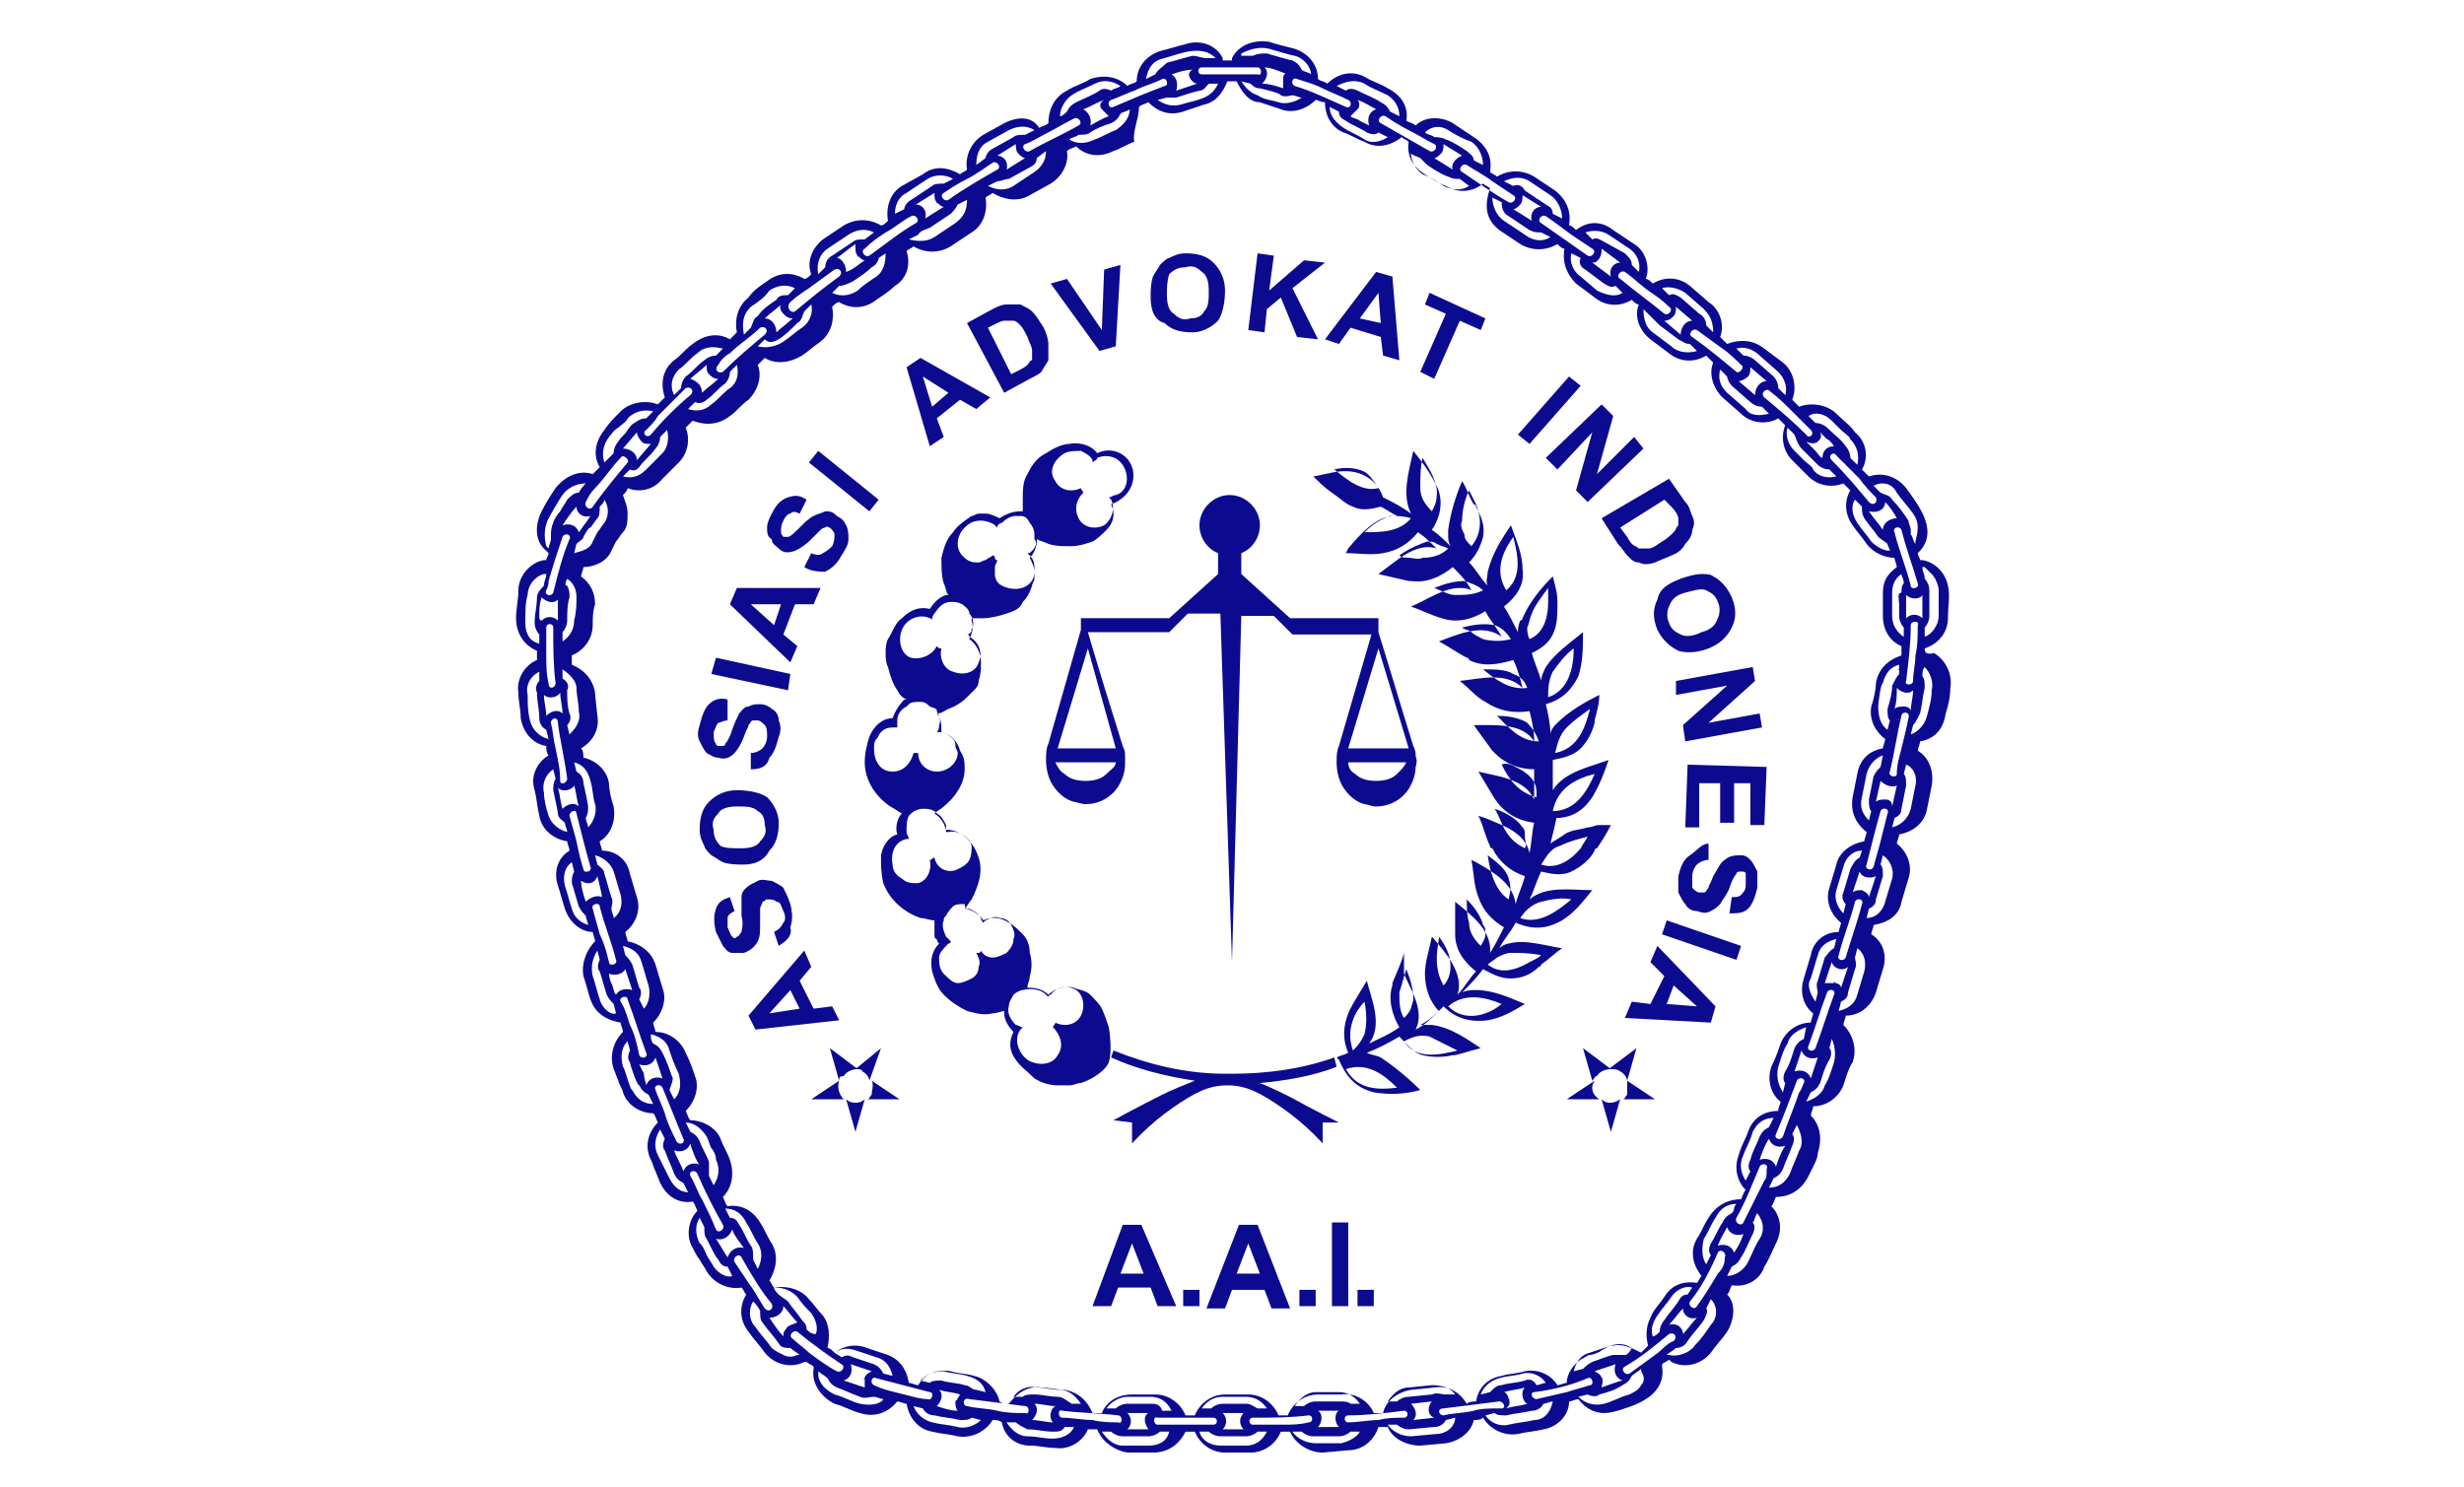
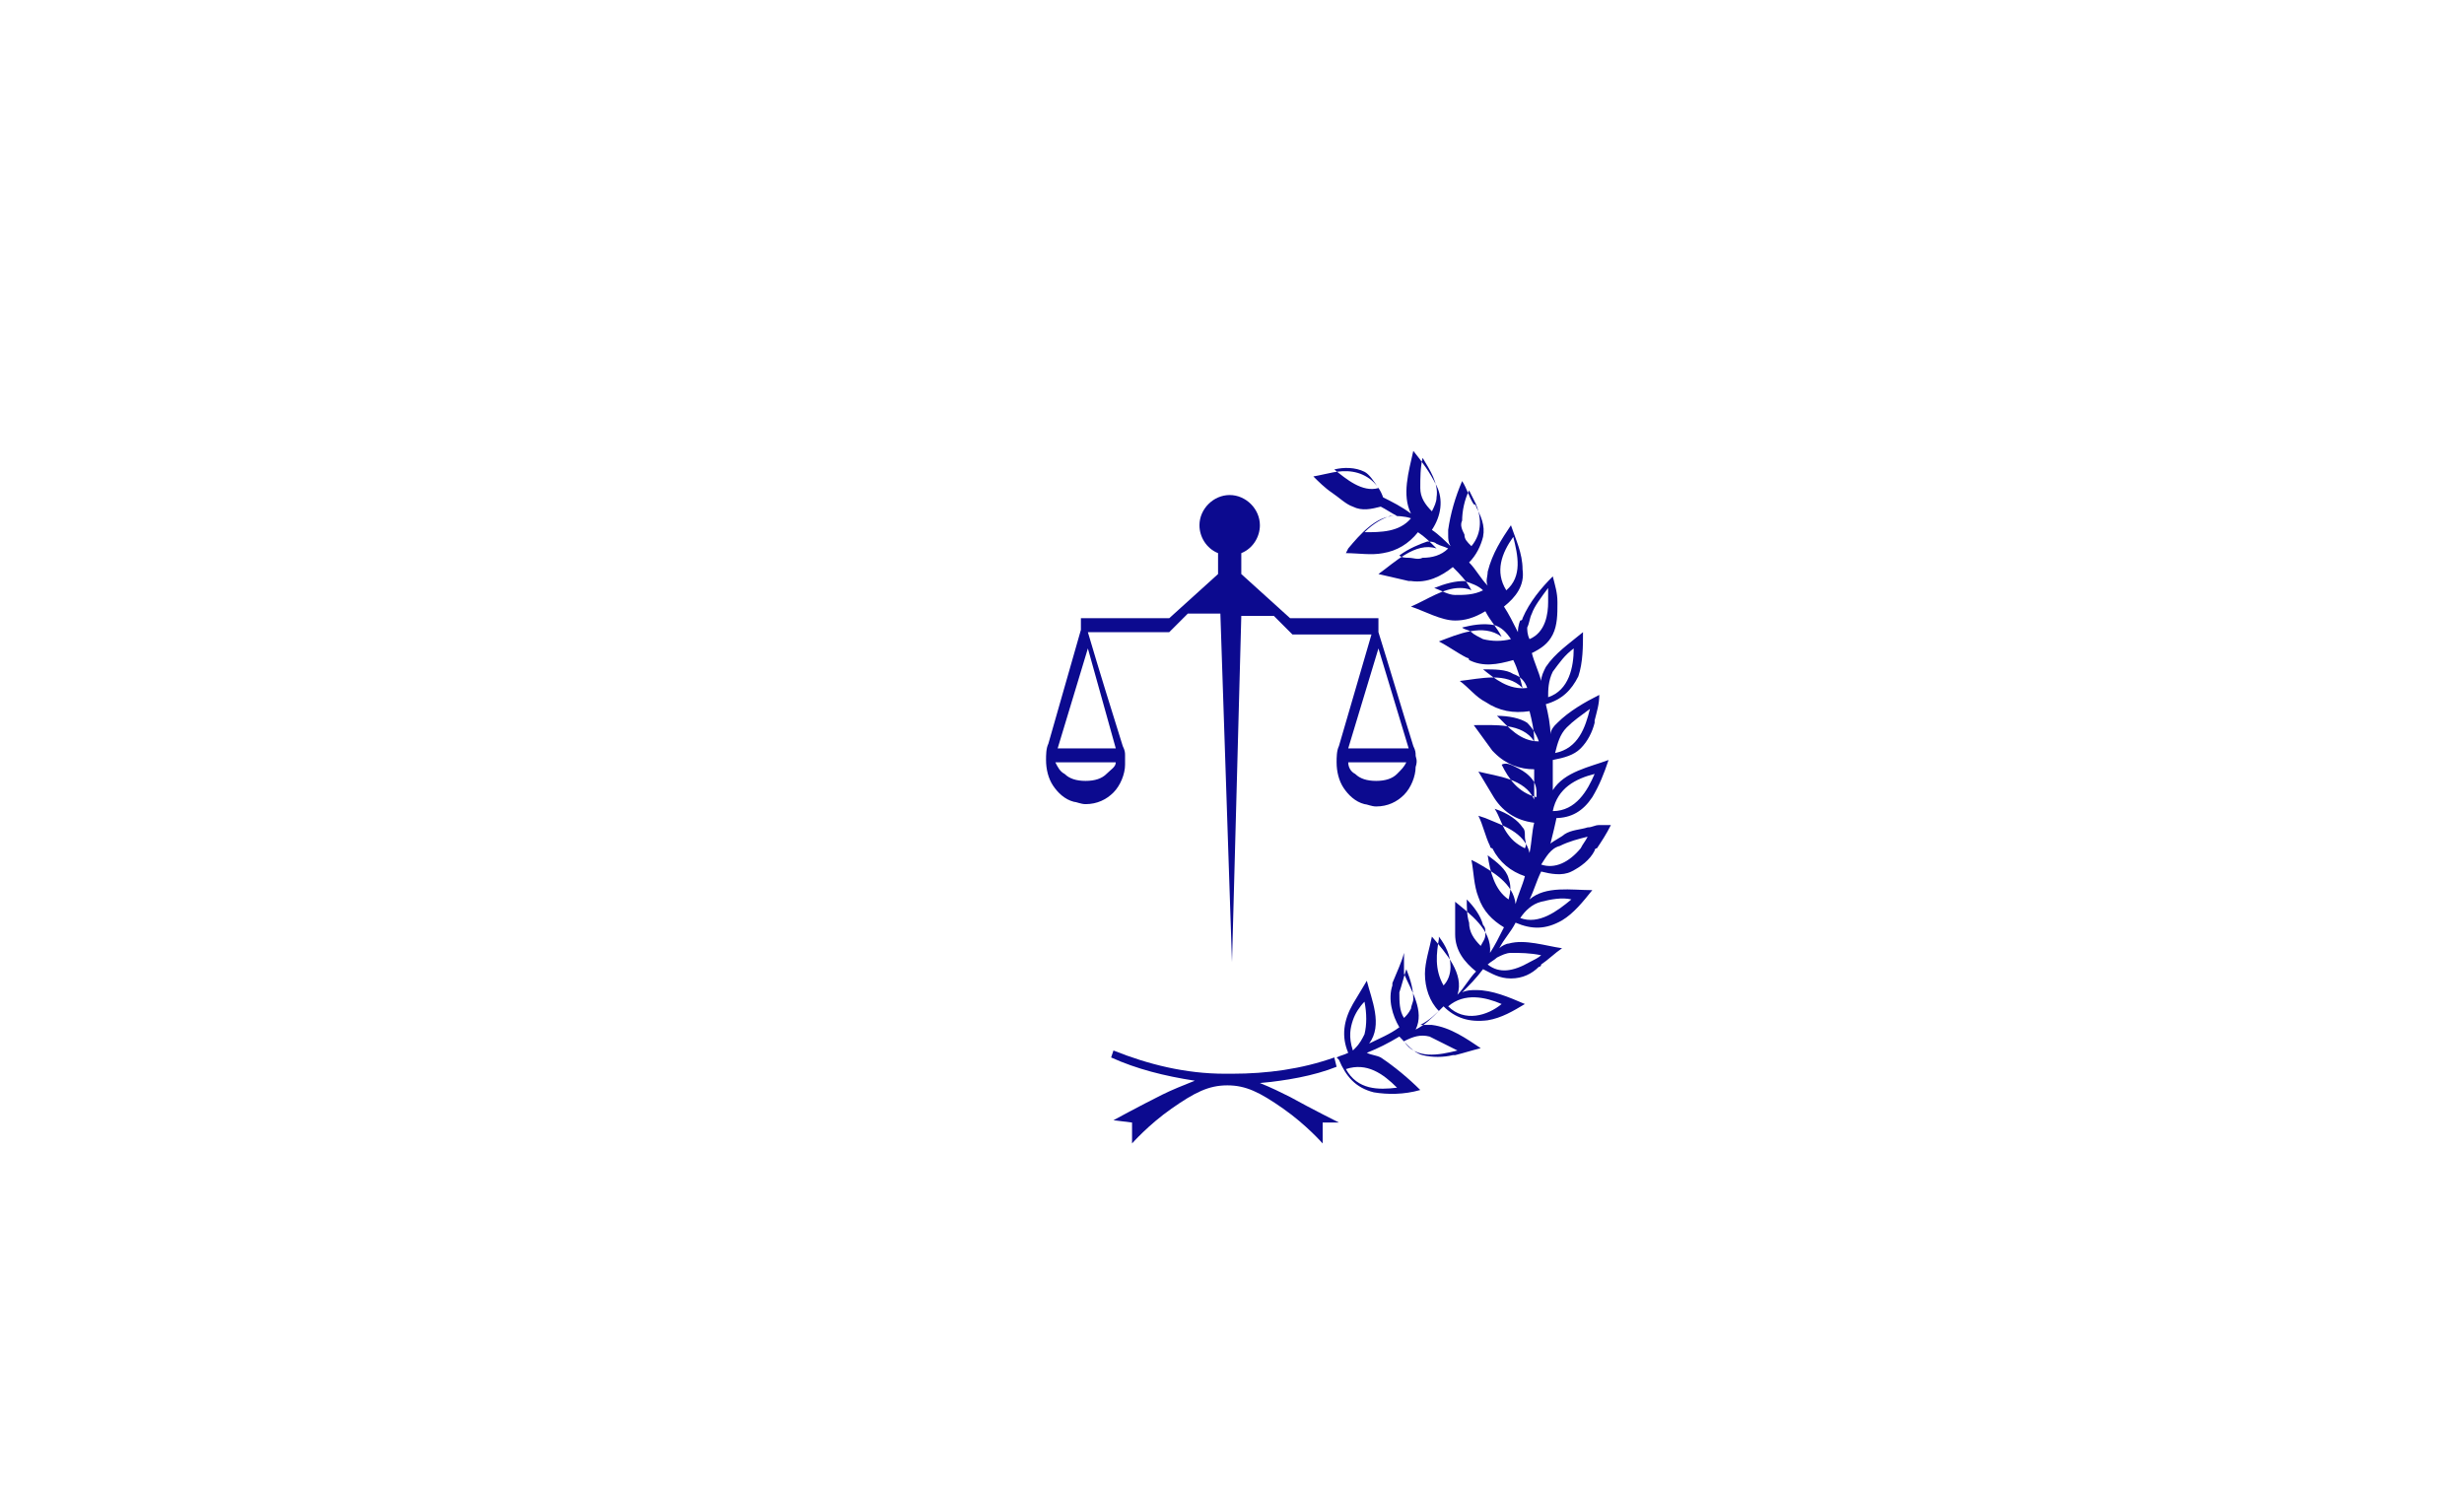
<svg xmlns="http://www.w3.org/2000/svg" id="Layer_1" x="0px" y="0px" width="106px" height="64px" viewBox="0 0 106 64" xml:space="preserve">
  <g>
-     <path fill="#0C0A8F" d="M48.7,20.1c-0.2-0.6-0.9-0.9-1.5-0.6l0,0C47,19.2,46.5,19,46,19.1c-0.3,0-0.7,0.2-1,0.4   c-0.4,0.2-0.6,0.5-0.8,0.9C44,20.7,44,21.1,44,21.4c0,0.2,0,0.4,0,0.6c0,0,0,0-0.1,0c-0.3,0-0.6,0.1-0.9,0.3l0,0   c-0.2-0.1-0.4-0.2-0.6-0.2c-0.1,0-0.2,0-0.3,0c-0.1,0-0.2,0.1-0.3,0.1c-0.3,0.2-0.6,0.4-0.8,0.7c-0.3,0.3-0.4,0.7-0.5,1.1   c0,0.4,0,0.8,0.1,1.1c0.1,0.2,0.1,0.4,0.2,0.5c0,0,0,0-0.1,0c-0.3,0.1-0.5,0.3-0.7,0.6l0,0c-0.4-0.1-0.8,0-1.2,0.4   c-0.3,0.2-0.4,0.6-0.6,0.9c-0.1,0.2-0.1,0.4-0.1,0.6c0,0.2,0,0.4,0.1,0.6c0.1,0.4,0.2,0.7,0.4,1c0.1,0.2,0.2,0.3,0.4,0.4   c0,0,0,0-0.1,0c-0.2,0.2-0.4,0.5-0.5,0.8l0,0c-0.4,0-0.8,0.3-1,0.8c-0.1,0.3-0.2,0.7-0.2,1.1c0,0.8,0.5,1.5,1.1,1.9   c0.2,0.1,0.3,0.2,0.5,0.3c-0.2,0.2-0.3,0.6-0.2,0.9l0,0c-0.4,0.1-0.7,0.6-0.7,1c0,0.3,0,0.7,0.1,1.1c0.3,0.8,1,1.3,1.6,1.5   c0.2,0,0.4,0.1,0.6,0.1c0,0,0,0,0,0.1c0,0.1,0,0.3,0,0.5c0,0.1,0,0.2,0.1,0.2c0,0.1,0.1,0.2,0.1,0.2c-0.3,0.3-0.4,0.7-0.3,1.2   c0.1,0.3,0.2,0.7,0.5,1c0.3,0.3,0.6,0.5,1,0.7c0.4,0.1,0.7,0.2,1.1,0.1c0.2,0,0.4-0.1,0.5-0.1c0,0,0,0,0,0.1c0,0.3,0.2,0.6,0.4,0.8   l0,0c-0.2,0.4-0.2,0.8,0.1,1.2c0.2,0.3,0.5,0.5,0.8,0.8c0.3,0.2,0.7,0.3,1,0.3c0.2,0,0.3,0,0.5,0c0.2,0,0.3-0.1,0.5-0.1   c0.6-0.2,1.1-0.6,1.2-0.9c0.1-0.3,0.1-0.9,0-1.5c-0.1-0.3-0.2-0.6-0.3-0.8c-0.1-0.2-0.3-0.4-0.5-0.6c-0.2-0.2-0.5-0.2-0.7-0.3   c-0.3-0.1-0.8,0-1.1,0.3l0,0c-0.2-0.2-0.5-0.3-0.8-0.3c0,0,0,0-0.1,0c0-0.2,0.1-0.3,0.1-0.5c0.1-0.3,0.1-0.7,0-1   c0-0.3-0.1-0.6-0.3-0.8c-0.2-0.2-0.4-0.4-0.6-0.5c-0.3-0.2-0.7-0.3-1.1-0.1c-0.1-0.2-0.4-0.4-0.7-0.5c0,0,0,0-0.1,0   c0.1-0.1,0.2-0.3,0.3-0.4c0.3-0.6,0.5-1.2,0.3-1.8c-0.1-0.3-0.2-0.5-0.4-0.7c-0.2-0.3-0.6-0.5-1-0.5l0,0c-0.1-0.3-0.2-0.5-0.5-0.7   c0.1-0.1,0.3-0.2,0.4-0.3c0.5-0.4,0.9-1,0.9-1.6c0-0.3,0-0.5-0.2-0.8c-0.1-0.4-0.4-0.7-0.8-0.8l0,0c0-0.3,0-0.6-0.2-0.8   c0,0,0,0,0,0c0.2,0,0.3-0.1,0.5-0.2c0.3-0.1,0.6-0.3,0.8-0.5c0.1-0.1,0.2-0.2,0.3-0.3c0.1-0.1,0.2-0.2,0.2-0.4   c0.1-0.3,0.1-0.5,0.1-0.8c0-0.4-0.2-0.8-0.5-1l0,0c0.1-0.2,0.2-0.5,0.1-0.8c0,0,0,0,0-0.1c0.2,0,0.3,0,0.5,0c0.3,0,0.7-0.1,1-0.2   c0.3-0.1,0.6-0.2,0.7-0.5c0.2-0.2,0.3-0.4,0.4-0.7c0-0.1,0.1-0.2,0.1-0.3c0-0.1,0-0.2,0-0.3c0-0.2-0.1-0.4-0.2-0.6l0,0   c0.2-0.2,0.3-0.5,0.3-0.7c0,0,0,0,0-0.1c0.2,0.1,0.3,0.1,0.5,0.2c0.3,0.1,0.6,0.1,1,0.1c0.3,0,0.6-0.1,0.9-0.2   c0.2-0.1,0.4-0.3,0.6-0.5c0.3-0.3,0.4-0.7,0.2-1.1l0,0C48.6,21.4,48.9,20.7,48.7,20.1C48.5,19.6,48.9,20.7,48.7,20.1z M44.9,42.7   c0.1,0.1,0.1,0.1,0.2,0.2c0,0,0-0.1,0.1-0.1c0.3-0.4,0.8-0.4,1.1-0.2c0.3,0.2,0.4,0.7,0.2,1.1c-0.2,0.4-0.7,0.5-1.1,0.3   c0,0.1-0.1,0.1-0.1,0.2c0.3,0.3,0.5,0.8,0.2,1.2c-0.2,0.4-0.8,0.5-1.3,0.2c-0.4-0.3-0.6-0.9-0.3-1.3c0,0,0.1-0.1,0.1-0.1   c-0.1,0-0.2-0.1-0.3-0.1c-0.2-0.2-0.4-0.5-0.3-0.8c0-0.2,0.1-0.3,0.2-0.5c0.1-0.1,0.3-0.2,0.4-0.2l0,0   C44.4,42.5,44.7,42.6,44.9,42.7C45,42.8,44.7,42.6,44.9,42.7z M41.7,39.1c0.2,0.1,0.4,0.2,0.5,0.4c0,0.1,0.1,0.2,0.1,0.2   c0,0,0.1-0.1,0.1-0.1c0.2-0.1,0.4-0.2,0.6-0.1c0.2,0,0.4,0.1,0.5,0.3c0.1,0.2,0.2,0.4,0.1,0.6c0,0.2-0.1,0.4-0.3,0.6   c-0.2,0.1-0.4,0.2-0.6,0.2c-0.2,0-0.4-0.1-0.5-0.3c0,0,0,0.1-0.1,0.1c0,0-0.1,0-0.1,0c0.1,0.2,0.2,0.4,0.1,0.6   c0,0.2-0.1,0.4-0.3,0.5c-0.2,0.1-0.4,0.2-0.6,0.2c-0.2,0-0.4-0.2-0.6-0.4c-0.2-0.2-0.2-0.5-0.2-0.7c0-0.2,0.2-0.4,0.4-0.6   c0,0,0.1,0,0.1-0.1c-0.1-0.1-0.1-0.1-0.2-0.2c-0.1-0.2-0.2-0.5-0.1-0.7c0-0.1,0-0.1,0.1-0.2l0,0c0.1-0.2,0.2-0.3,0.3-0.4   c0.1-0.1,0.3-0.1,0.5-0.1C41.5,39.1,41.6,39.1,41.7,39.1C41.9,39.2,41.6,39.1,41.7,39.1z M40.3,35c0.2,0.1,0.3,0.3,0.4,0.5   c0,0.1,0,0.2,0,0.3c0,0,0.1,0,0.1,0c0.4-0.1,0.9,0.2,1,0.6c0,0.2,0,0.4-0.1,0.6c-0.1,0.2-0.3,0.3-0.5,0.4c-0.4,0.2-0.9,0-1-0.5   c-0.1,0-0.1,0.1-0.2,0.1c0.1,0.4-0.1,0.9-0.5,1C39.2,38,39,38,38.8,37.8c-0.2-0.1-0.4-0.3-0.4-0.6c-0.1-0.5,0.1-1,0.6-1.1   c0,0,0.1,0,0.1,0c0-0.1-0.1-0.2-0.1-0.3c0-0.3,0-0.5,0.1-0.7c0,0,0.1-0.1,0.1-0.1c0.1-0.1,0.3-0.2,0.5-0.2c0.2,0,0.3,0,0.5,0.1l0,0   C40.2,34.9,40.2,34.9,40.3,35C40.4,35.1,40.2,34.9,40.3,35z M40.3,30.6c0.1,0.2,0.2,0.4,0.1,0.6c0,0.1,0,0.2-0.1,0.3   c0,0,0.1,0,0.1,0c0.2,0,0.4,0.1,0.6,0.3c0.1,0.1,0.1,0.2,0.1,0.3c0,0.1,0.1,0.2,0.1,0.3c0,0.4-0.4,0.8-0.9,0.8   c-0.4,0-0.8-0.3-0.8-0.8c0,0-0.1,0-0.1,0c0,0-0.1,0-0.1,0c-0.1,0.4-0.4,0.8-0.9,0.8c-0.5,0-0.8-0.4-0.8-1c0-0.1,0-0.3,0.1-0.4   c0.1-0.1,0.1-0.2,0.2-0.3c0.2-0.2,0.4-0.2,0.6-0.2c0,0,0.1,0,0.1,0c0-0.1,0-0.2,0-0.3c0-0.3,0.2-0.5,0.4-0.6c0,0,0.1-0.1,0.1-0.1   c0.1-0.1,0.3-0.1,0.5-0.1c0.2,0,0.3,0.1,0.4,0.2l0,0C40.3,30.5,40.3,30.5,40.3,30.6C40.5,30.8,40.3,30.5,40.3,30.6z M41.8,27.1   c0,0.1-0.1,0.2-0.2,0.2c0,0,0.1,0,0.1,0.1c0.4,0.2,0.6,0.7,0.4,1.1c-0.1,0.4-0.6,0.6-1.1,0.4c-0.4-0.1-0.6-0.6-0.5-1   c-0.1,0-0.1,0-0.2-0.1c-0.2,0.4-0.7,0.6-1.1,0.5c-0.4-0.1-0.6-0.7-0.4-1.2c0.2-0.5,0.8-0.7,1.2-0.5c0,0,0.1,0,0.1,0.1   c0-0.1,0-0.2,0.1-0.3c0.2-0.3,0.4-0.5,0.7-0.5c0.2,0,0.3,0,0.5,0.1c0.1,0.1,0.3,0.2,0.3,0.4c0,0,0,0,0,0   C41.9,26.6,41.9,26.9,41.8,27.1C41.7,27.2,41.9,26.9,41.8,27.1z M44.4,23.7c-0.1,0.1-0.1,0.1-0.2,0.1c0,0,0.1,0.1,0.1,0.1   c0.2,0.2,0.2,0.4,0.2,0.6c0,0.2,0,0.4-0.2,0.6c-0.3,0.3-0.8,0.3-1.2,0.1c-0.2-0.1-0.3-0.3-0.3-0.5c0-0.1,0-0.2,0-0.3   c0-0.1,0.1-0.2,0.1-0.3c0,0-0.1,0-0.1-0.1c0,0,0-0.1-0.1-0.1c-0.1,0.1-0.2,0.1-0.3,0.2c-0.1,0-0.2,0.1-0.3,0.1   c-0.2,0-0.4,0-0.6-0.2c-0.4-0.3-0.4-0.9,0-1.3c0.2-0.2,0.4-0.3,0.7-0.3c0.2,0,0.5,0.1,0.6,0.2c0,0,0.1,0.1,0.1,0.1   c0-0.1,0.1-0.2,0.2-0.2c0.2-0.2,0.4-0.3,0.6-0.3c0.1,0,0.1,0,0.2,0c0.2,0,0.3,0.1,0.4,0.3c0.1,0.1,0.2,0.3,0.2,0.5   c0,0.1,0,0.1,0,0.2C44.6,23.3,44.6,23.5,44.4,23.7C44.3,23.8,44.6,23.5,44.4,23.7z M48,21.3c-0.1,0-0.2,0.1-0.3,0.1   c0,0,0.1,0.1,0.1,0.1c0.2,0.4,0,0.9-0.3,1.1c-0.4,0.2-0.9,0.1-1.1-0.3c-0.2-0.4-0.1-0.8,0.2-1.1c0-0.1-0.1-0.1-0.1-0.2   c-0.4,0.2-0.9,0.1-1.1-0.3c-0.3-0.4-0.1-0.9,0.4-1.2c0.2-0.1,0.5-0.1,0.7-0.1c0.2,0.1,0.4,0.2,0.5,0.4c0,0,0,0.1,0,0.1   c0.1-0.1,0.2-0.1,0.2-0.2c0.5-0.2,1,0,1.2,0.5C48.6,20.7,48.4,21.2,48,21.3C47.9,21.4,48.4,21.2,48,21.3z" />
    <path fill="#0C0A8F" d="M66.9,35.2c0.7,0,1.2-0.3,1.6-0.9c0.3-0.5,0.5-1,0.7-1.6c-0.8,0.3-1.9,0.5-2.4,1.3c0-0.4,0-0.9,0-1.3   c0.5-0.1,0.9-0.2,1.2-0.5c0.3-0.3,0.5-0.7,0.6-1.1c0,0,0-0.1,0-0.1c0.1-0.4,0.2-0.7,0.2-1.1c-0.6,0.3-1.3,0.7-1.8,1.2   c0,0-0.1,0.1-0.1,0.1c0,0-0.2,0.2-0.2,0.4c0-0.4-0.1-0.9-0.2-1.3c0.7-0.2,1.1-0.6,1.4-1.2c0.2-0.6,0.2-1.3,0.2-1.9   c-0.6,0.5-1.2,0.9-1.6,1.5c-0.1,0.2-0.2,0.4-0.2,0.6c-0.1-0.4-0.3-0.8-0.4-1.2c0.4-0.2,0.7-0.4,0.9-0.8c0.2-0.4,0.2-0.9,0.2-1.3   c0,0,0-0.1,0-0.1c0-0.4-0.1-0.7-0.2-1.1c-0.5,0.5-1,1.1-1.3,1.8c0,0,0,0.1-0.1,0.1c0,0-0.1,0.2-0.1,0.5c-0.2-0.4-0.4-0.8-0.6-1.1   c0.5-0.4,0.9-0.9,0.8-1.6c0-0.7-0.3-1.3-0.5-1.9c-0.4,0.6-0.8,1.2-1,2c0,0.2-0.1,0.4,0,0.6c-0.3-0.3-0.5-0.7-0.8-1   c0.3-0.3,0.5-0.7,0.6-1.1c0.1-0.5-0.1-0.9-0.3-1.3c0,0,0-0.1-0.1-0.1c-0.2-0.3-0.3-0.7-0.5-1c-0.3,0.7-0.5,1.4-0.6,2.1   c0,0.1,0,0.1,0,0.2c0,0.2,0,0.3,0.1,0.5c-0.2-0.2-0.5-0.5-0.8-0.7c0.4-0.6,0.5-1.3,0.2-1.9c-0.3-0.6-0.6-1-1-1.5   c-0.2,0.9-0.5,1.9-0.1,2.7c-0.4-0.3-0.8-0.5-1.2-0.7c-0.2-0.6-0.7-1-1.3-1.1c-0.6-0.1-1.1,0.1-1.7,0.2c0.2,0.2,0.5,0.5,0.8,0.7   c0.3,0.2,0.6,0.5,0.9,0.6c0.4,0.2,0.8,0.1,1.2,0c0.2,0.1,0.5,0.3,0.7,0.4c0,0-0.1,0-0.1,0c-0.8,0-1.5,0.8-2,1.4l-0.1,0.2   c0.5,0,1.1,0.1,1.6,0c0.6-0.1,1.1-0.4,1.5-0.9c0.3,0.2,0.5,0.4,0.8,0.7c-0.9-0.3-1.8,0.6-2.5,1.1c0.4,0.1,0.9,0.2,1.3,0.3   c0,0,0.1,0,0.1,0c0.7,0.1,1.3-0.2,1.8-0.6c0.3,0.3,0.6,0.6,0.8,1c-0.2-0.1-0.4-0.1-0.5-0.1h0c-0.7,0-1.4,0.5-2.1,0.8   c0.6,0.2,1.3,0.6,1.9,0.6l0,0c0.4,0,0.8-0.1,1.3-0.4c0.2,0.4,0.5,0.7,0.7,1.1c-0.8-0.6-1.9-0.1-2.7,0.2c0.4,0.2,0.8,0.5,1.2,0.7   c0,0,0.1,0,0.1,0.1c0.6,0.3,1.2,0.2,1.9,0c0.2,0.4,0.3,0.8,0.4,1.2c-0.7-0.7-1.8-0.4-2.7-0.3c0.4,0.3,0.7,0.7,1.1,0.9   c0.6,0.4,1.2,0.5,1.9,0.4c0.1,0.4,0.2,0.8,0.2,1.3c-0.5-0.8-1.7-0.7-2.6-0.7c0.3,0.4,0.5,0.7,0.8,1.1c0,0,0.1,0.1,0.1,0.1   c0.5,0.5,1.1,0.7,1.7,0.7l0,0c0,0.4,0,0.9,0,1.3c-0.4-0.9-1.6-1-2.4-1.2l0.6,1c0.4,0.7,1,1.1,1.8,1.2c-0.1,0.4-0.1,0.8-0.2,1.3   c-0.2-0.9-1.2-1.2-1.9-1.5l-0.3-0.1c0.2,0.4,0.3,0.9,0.5,1.3l0,0c0,0,0,0.1,0.1,0.1c0.3,0.6,0.8,1,1.4,1.2   c-0.1,0.4-0.3,0.8-0.4,1.2c-0.1-0.9-1-1.4-1.7-1.8l-0.2-0.1c0.1,0.5,0.1,1.1,0.3,1.6c0.2,0.6,0.6,1,1.1,1.3   c-0.2,0.4-0.4,0.8-0.6,1.1c0.1-1-0.9-1.7-1.5-2.2c0,0.4,0,0.9,0,1.3c0,0,0,0.1,0,0.1c0,0.7,0.4,1.2,0.9,1.6c-0.3,0.3-0.5,0.7-0.8,1   c0.3-0.9-0.5-1.8-1.1-2.5c-0.1,0.5-0.3,1.1-0.3,1.6c0,0.6,0.2,1.2,0.6,1.6c-0.3,0.3-0.6,0.6-1,0.8c0.4-0.8-0.2-1.7-0.5-2.4L60.4,41   c-0.1,0.4-0.3,0.8-0.5,1.3c0,0,0,0.1,0,0.1c-0.2,0.6,0,1.3,0.3,1.8c-0.4,0.3-0.9,0.5-1.3,0.7c0.6-0.8,0.1-1.9-0.1-2.7l-0.6,1   c-0.4,0.7-0.5,1.4-0.2,2.1c-0.2,0.1-0.3,0.1-0.5,0.2l0.1,0.1c0.3,0.7,0.7,1.2,1.5,1.4c0.6,0.1,1.3,0.1,2-0.1   c-0.5-0.5-1.1-1-1.7-1.4c-0.2-0.1-0.4-0.1-0.6-0.2c0.5-0.2,0.9-0.4,1.4-0.7c0.3,0.3,0.6,0.7,1,0.8c0.4,0.1,0.9,0.1,1.3,0   c0,0,0.1,0,0.1,0c0.4-0.1,0.7-0.2,1.1-0.3c-0.6-0.4-1.3-0.9-2.1-1c-0.2,0-0.4,0-0.5,0c0.4-0.2,0.7-0.5,1-0.8   c0.5,0.5,1.1,0.7,1.9,0.6c0.6-0.1,1.1-0.4,1.6-0.7c-0.7-0.3-1.4-0.6-2.1-0.6c-0.2,0-0.4,0-0.6,0.1c0.3-0.3,0.6-0.6,0.9-1   c0.4,0.2,0.7,0.4,1.2,0.4c0.5,0,0.9-0.2,1.2-0.5c0,0,0.1,0,0.1-0.1c0.3-0.2,0.6-0.5,0.9-0.7c-0.7-0.1-1.6-0.4-2.3-0.2   c-0.1,0-0.3,0.1-0.4,0.2c0.2-0.4,0.5-0.7,0.7-1.1c0.7,0.3,1.3,0.3,2-0.1c0.5-0.3,0.9-0.8,1.3-1.3c-0.9,0-2-0.2-2.7,0.4   c0.2-0.4,0.3-0.8,0.5-1.2c0.4,0.1,0.9,0.2,1.3,0c0.4-0.2,0.8-0.5,1-0.9c0,0,0-0.1,0.1-0.1c0.2-0.3,0.4-0.6,0.6-1c0,0-0.1,0-0.1,0   c0,0-0.1,0-0.1,0c-0.1,0-0.2,0-0.3,0c-0.2,0-0.3,0.1-0.5,0.1c-0.3,0.1-0.7,0.1-1,0.3c-0.1,0.1-0.5,0.3-0.6,0.4   c0.1-0.4,0.2-0.8,0.3-1.3C66.7,35.2,66.8,35.2,66.9,35.2z M61.9,40.4c0,0,0-0.1,0-0.1c0.3,0.4,0.5,0.8,0.5,1.3   c0,0.3-0.1,0.6-0.3,0.8C61.7,41.7,61.8,41,61.9,40.4C61.9,40.4,61.8,41,61.9,40.4z M62.3,43.3c0.7-0.6,1.6-0.4,2.3-0.1   C64,43.7,63,44,62.3,43.3L62.3,43.3z M62.7,45.2c-0.8,0.2-1.8,0.4-2.3-0.4c0.4-0.2,0.7-0.3,1.1-0.2l0,0l0,0   C61.9,44.8,62.3,45,62.7,45.2C62.7,45.2,62.3,44.9,62.7,45.2z M60.2,42.7c0.1-0.3,0.2-0.7,0.3-1c0.2,0.5,0.3,0.9,0.3,1.3   c0,0.1-0.1,0.3-0.1,0.4c-0.1,0.2-0.2,0.3-0.3,0.4C60.2,43.5,60.2,43.1,60.2,42.7L60.2,42.7z M58.2,43.9c0.1-0.3,0.3-0.6,0.5-0.8   c0.1,0.5,0.1,1,0,1.4c-0.1,0.2-0.2,0.4-0.4,0.6c0,0-0.1,0.1-0.1,0.1C58,44.6,58.1,44.2,58.2,43.9C58.3,43.6,58.1,44.2,58.2,43.9z    M57.9,46c0.9-0.3,1.6,0.2,2.2,0.8C59.3,46.9,58.4,46.9,57.9,46L57.9,46z M68.6,33.3c-0.3,0.7-0.8,1.6-1.8,1.6   C67,33.9,67.8,33.5,68.6,33.3z M65.2,33c0.2,0.1,0.4,0.2,0.6,0.4c0.2,0.2,0.3,0.4,0.3,0.7c0,0.1,0,0.1,0,0.2   c-0.8-0.2-1.2-0.8-1.5-1.4C64.8,32.8,65,32.9,65.2,33C65.4,33.1,65,32.9,65.2,33z M67.4,31.3L67.4,31.3c0.3-0.3,0.6-0.5,1-0.8   c-0.2,0.8-0.5,1.7-1.5,1.9C67,32,67.1,31.6,67.4,31.3L67.4,31.3L67.4,31.3z M65.7,31.1c0.2,0.2,0.4,0.5,0.5,0.8   c-0.8,0-1.3-0.6-1.8-1.1C64.9,30.8,65.4,30.9,65.7,31.1z M67.7,27.9c0,0.8-0.2,1.8-1.1,2.1c0-0.3,0-0.7,0.2-1.1   C67.1,28.5,67.3,28.2,67.7,27.9z M65.7,29.6c-0.8,0.1-1.4-0.4-1.9-0.8c0.5,0,1,0,1.3,0.2C65.4,29.1,65.6,29.3,65.7,29.6L65.7,29.6z    M63.3,27.2c-0.1-0.1-0.3-0.1-0.4-0.2c0.4-0.1,0.9-0.2,1.4-0.1c0.3,0.1,0.5,0.3,0.7,0.6c-0.4,0.1-0.8,0.1-1.2,0   C63.6,27.4,63.4,27.3,63.3,27.2z M65.9,26.4C65.9,26.4,65.9,26.4,65.9,26.4c0.1-0.3,0.4-0.7,0.7-1.1c0,0.2,0,0.4,0,0.6h0l0,0   c0,0.5-0.1,1.3-0.8,1.6c-0.1-0.2-0.1-0.4-0.1-0.5C65.8,26.8,65.8,26.6,65.9,26.4L65.9,26.4L65.9,26.4z M63.8,25.4   c-0.4,0.2-0.8,0.2-1.2,0.2c-0.3,0-0.6-0.2-0.9-0.3c0.5-0.2,0.9-0.3,1.3-0.3C63.3,25.1,63.6,25.2,63.8,25.4z M65.1,23.1   c0.2,0.8,0.4,1.7-0.3,2.3C64.3,24.6,64.6,23.8,65.1,23.1L65.1,23.1z M62.9,22.4L62.9,22.4c0-0.4,0.1-0.9,0.3-1.3   c0.1,0.2,0.2,0.4,0.3,0.6c0.2,0.5,0.3,1.2-0.2,1.8C63.1,23.3,63,23.2,63,23C62.9,22.8,62.8,22.6,62.9,22.4L62.9,22.4z M60.6,24   c-0.1,0-0.3,0-0.4-0.1c0.4-0.3,0.9-0.5,1.2-0.6c0.1,0,0.3,0,0.4,0.1c0.2,0.1,0.3,0.1,0.5,0.2C62,23.9,61.6,24,61.2,24   C61,24.1,60.8,24,60.6,24z M60.7,22.3c-0.5,0.6-1.3,0.6-2,0.6c0.4-0.4,0.8-0.6,1.1-0.7C60.1,22.2,60.4,22.2,60.7,22.3L60.7,22.3z    M61.8,21.4c0,0.2-0.1,0.4-0.2,0.6c-0.3-0.3-0.5-0.6-0.5-1c0-0.4,0-0.9,0.1-1.3C61.5,20.2,61.9,20.8,61.8,21.4   C61.8,21.6,61.9,21.2,61.8,21.4z M59.3,21c-0.7,0.2-1.4-0.4-1.9-0.8c0.4-0.1,0.9-0.1,1.3,0.1C58.9,20.4,59.1,20.7,59.3,21   C59.1,21.1,59.3,21,59.3,21z M65.5,35.6c0.1,0.1,0.1,0.2,0.1,0.4c0,0.2,0.1,0.3,0,0.5c-0.4-0.2-0.6-0.4-0.8-0.7   c-0.2-0.3-0.3-0.7-0.5-1C64.9,35,65.3,35.3,65.5,35.6z M67.1,36.4c0.4-0.2,0.8-0.3,1.2-0.4c-0.1,0.2-0.2,0.3-0.3,0.5   c-0.5,0.6-1.1,0.9-1.7,0.7C66.5,36.9,66.7,36.5,67.1,36.4L67.1,36.4L67.1,36.4z M64.9,38.7c-0.6-0.4-0.8-1.2-0.9-1.9   c0.4,0.3,0.8,0.6,0.9,1C65,38.1,65,38.3,64.9,38.7L64.9,38.7z M65.4,39.5c0.2-0.3,0.5-0.6,0.9-0.7c0.4-0.1,0.9-0.2,1.3-0.1   C67,39.2,66.2,39.8,65.4,39.5L65.4,39.5z M63.9,40.2c0,0.2-0.1,0.3-0.2,0.5c-0.3-0.3-0.5-0.6-0.5-1l0,0c-0.1-0.3-0.1-0.7-0.1-1   c0.3,0.3,0.6,0.7,0.7,1.1C63.9,39.9,63.9,40,63.9,40.2z M65,41L65,41L65,41c0.4,0,0.8,0,1.3,0.1c-0.1,0.1-0.3,0.2-0.5,0.3l0,0l0,0   c-0.7,0.4-1.3,0.5-1.8,0.1c0.1-0.1,0.3-0.2,0.4-0.3C64.6,41.1,64.8,41,65,41L65,41z" />
-     <path fill="#0C0A8F" d="M34.6,40.9l0.3,0.7l-0.5,0.6l0.6,1.2l0.8-0.1l0.3,0.6l-3.6,0.4l-0.3-0.6L34.6,40.9L34.6,40.9z M37.9,45.1   l-0.5,1.4c0-0.1-0.1-0.3-0.3-0.4C37.1,46,36.9,46,36.8,46L37.9,45.1L37.9,45.1z M70.4,45.1L70,46.5c0-0.1-0.1-0.3-0.3-0.4   C69.6,46,69.4,46,69.2,46L70.4,45.1L70.4,45.1z M70,46.5l1.2,0.8l-1.4,0c0.1,0,0.1-0.1,0.2-0.2C70,46.9,70,46.7,70,46.5L70,46.5z    M69.7,47.3l-0.4,1.4l-0.4-1.4C69.1,47.5,69.4,47.5,69.7,47.3L69.7,47.3z M68.8,47.3l-1.4,0l1.2-0.8C68.4,46.8,68.5,47.1,68.8,47.3   L68.8,47.3z M68.5,46.5l-0.4-1.4l1.2,0.9c-0.2,0-0.5,0.1-0.6,0.3C68.6,46.3,68.6,46.4,68.5,46.5L68.5,46.5z M37.5,46.5l1.2,0.8   l-1.4,0c0.1,0,0.1-0.1,0.2-0.2C37.5,46.9,37.6,46.7,37.5,46.5L37.5,46.5z M37.2,47.3l-0.4,1.4l-0.4-1.4   C36.6,47.5,37,47.5,37.2,47.3L37.2,47.3z M36.3,47.3l-1.4,0l1.2-0.8C36,46.8,36.1,47.1,36.3,47.3L36.3,47.3z M36.1,46.5l-0.4-1.4   l1.2,0.9c-0.2,0-0.5,0.1-0.6,0.3C36.1,46.3,36.1,46.4,36.1,46.5L36.1,46.5z M34,42.6l-0.9,1l1.3-0.2L34,42.6L34,42.6z M33.5,40.7   l-0.2-0.6c0.2-0.1,0.3-0.2,0.4-0.4c0.1-0.1,0.1-0.3,0-0.5c-0.1-0.2-0.1-0.4-0.3-0.4c-0.1-0.1-0.2-0.1-0.4-0.1   c-0.1,0-0.1,0.1-0.2,0.1c0,0.1-0.1,0.2-0.1,0.3c0,0.1,0,0.3,0,0.6c0,0.4,0,0.6-0.1,0.8c-0.1,0.2-0.3,0.4-0.6,0.5   c-0.2,0-0.3,0-0.5,0s-0.3-0.2-0.4-0.3c-0.1-0.2-0.2-0.4-0.3-0.6c-0.1-0.4-0.1-0.7,0-1c0.1-0.3,0.3-0.4,0.6-0.5l0.2,0.6   c-0.2,0.1-0.3,0.2-0.3,0.3c0,0.1,0,0.3,0,0.4c0.1,0.2,0.1,0.3,0.2,0.4c0.1,0.1,0.1,0.1,0.2,0c0.1,0,0.1-0.1,0.2-0.2   c0-0.1,0.1-0.3,0-0.7c0-0.3,0-0.6,0-0.8c0-0.2,0.1-0.3,0.2-0.4c0.1-0.1,0.3-0.2,0.5-0.3c0.2-0.1,0.4,0,0.6,0   c0.2,0.1,0.4,0.2,0.5,0.3c0.1,0.2,0.2,0.4,0.3,0.7c0.1,0.4,0.1,0.7,0,1C34.1,40.3,33.8,40.5,33.5,40.7L33.5,40.7z M32,37.2   c-0.3,0-0.6,0-0.9-0.1c-0.2-0.1-0.3-0.2-0.5-0.3c-0.1-0.1-0.3-0.3-0.3-0.4c-0.1-0.2-0.2-0.4-0.2-0.7c0-0.5,0.1-0.9,0.4-1.2   c0.3-0.3,0.7-0.5,1.2-0.5c0.5,0,1,0.1,1.3,0.3c0.3,0.3,0.5,0.7,0.5,1.1c0,0.5-0.1,0.9-0.4,1.2C32.9,37,32.5,37.2,32,37.2L32,37.2z    M31.9,36.5c0.4,0,0.7-0.1,0.8-0.3c0.2-0.2,0.3-0.4,0.2-0.7c0-0.3-0.1-0.5-0.3-0.6c-0.2-0.2-0.5-0.2-0.9-0.2   c-0.4,0-0.7,0.1-0.8,0.3c-0.2,0.2-0.3,0.4-0.2,0.7c0,0.3,0.1,0.5,0.3,0.7C31.2,36.5,31.5,36.5,31.9,36.5L31.9,36.5z M32.3,33.1   l0-0.7c0.2,0,0.4-0.1,0.5-0.2c0.1-0.1,0.2-0.3,0.2-0.5c0-0.2,0-0.4-0.1-0.5c-0.1-0.1-0.2-0.2-0.3-0.2c-0.1,0-0.1,0-0.2,0   c-0.1,0-0.1,0.1-0.2,0.2c0,0.1-0.1,0.2-0.2,0.5c-0.1,0.3-0.3,0.6-0.4,0.7c-0.2,0.2-0.4,0.3-0.7,0.2c-0.2,0-0.3-0.1-0.5-0.2   c-0.1-0.1-0.2-0.3-0.3-0.5c-0.1-0.2-0.1-0.4,0-0.7c0.1-0.4,0.2-0.7,0.4-0.9c0.2-0.2,0.5-0.3,0.8-0.2L31.3,31   c-0.2,0-0.3,0.1-0.4,0.1c-0.1,0.1-0.1,0.2-0.2,0.4c0,0.2,0,0.4,0.1,0.5c0,0.1,0.1,0.1,0.2,0.1c0.1,0,0.2,0,0.2-0.1   c0.1-0.1,0.2-0.3,0.3-0.6c0.1-0.3,0.2-0.5,0.3-0.7c0.1-0.1,0.2-0.3,0.4-0.3c0.2-0.1,0.3-0.1,0.5-0.1c0.2,0,0.4,0.1,0.5,0.2   c0.2,0.1,0.3,0.3,0.3,0.5c0.1,0.2,0.1,0.5,0,0.7c-0.1,0.4-0.2,0.7-0.4,0.9C33,33,32.7,33.1,32.3,33.1L32.3,33.1z M33.9,29.7   L30.6,29l0.2-0.7L34,29L33.9,29.7L33.9,29.7z M35.3,25.3L35,26l-0.8,0l-0.5,1.3l0.6,0.5l-0.3,0.7L31.4,26l0.3-0.7L35.3,25.3   L35.3,25.3z M33.6,26l-1.3,0l1,0.9L33.6,26L33.6,26z M34.6,24.4l0.3-0.6c0.2,0.1,0.4,0.1,0.5,0c0.2-0.1,0.3-0.2,0.4-0.3   c0.1-0.2,0.1-0.4,0.1-0.5c0-0.1-0.1-0.2-0.2-0.3c-0.1,0-0.1-0.1-0.2,0c-0.1,0-0.2,0.1-0.2,0.1c-0.1,0.1-0.2,0.2-0.4,0.4   c-0.3,0.3-0.5,0.4-0.7,0.5c-0.3,0.1-0.5,0.1-0.7-0.1c-0.1-0.1-0.3-0.2-0.3-0.4C33,23.1,33,22.9,33,22.7c0-0.2,0.1-0.4,0.2-0.6   c0.2-0.4,0.4-0.6,0.7-0.7c0.3-0.1,0.5-0.1,0.8,0.1l-0.3,0.6c-0.2-0.1-0.3-0.1-0.4,0c-0.1,0-0.2,0.1-0.3,0.3   c-0.1,0.2-0.1,0.3-0.1,0.5c0,0.1,0.1,0.2,0.1,0.2c0.1,0,0.1,0,0.2,0c0.1,0,0.3-0.2,0.5-0.4c0.2-0.2,0.4-0.4,0.6-0.5   c0.2-0.1,0.3-0.1,0.5-0.2c0.2,0,0.3,0,0.5,0.2c0.2,0.1,0.3,0.2,0.4,0.4c0.1,0.2,0.1,0.4,0.1,0.6c0,0.2-0.1,0.4-0.3,0.7   c-0.2,0.4-0.5,0.6-0.7,0.7C35.3,24.6,34.9,24.6,34.6,24.4L34.6,24.4z M37.4,22l-2.6-2.1l0.4-0.5l2.6,2.1L37.4,22L37.4,22z    M42.6,17.1L42,17.6l-0.7-0.4L40.3,18l0.3,0.8l-0.6,0.4l-1-3.4l0.6-0.4L42.6,17.1L42.6,17.1z M40.8,16.9l-1.1-0.7l0.4,1.3   L40.8,16.9L40.8,16.9z M41.6,13.9l1.1-0.6c0.2-0.1,0.4-0.2,0.6-0.2c0.2,0,0.4,0,0.6,0c0.2,0.1,0.4,0.2,0.5,0.3   c0.2,0.2,0.3,0.4,0.5,0.7c0.1,0.2,0.2,0.5,0.2,0.7c0,0.3,0,0.5,0,0.7c-0.1,0.2-0.2,0.3-0.3,0.5c-0.1,0.1-0.3,0.2-0.5,0.3l-1.1,0.6   L41.6,13.9L41.6,13.9z M42.5,14.1l1,2l0.4-0.2c0.2-0.1,0.3-0.2,0.3-0.2c0.1-0.1,0.1-0.2,0.2-0.2c0-0.1,0-0.2,0-0.4   c0-0.2-0.1-0.3-0.2-0.6c-0.1-0.2-0.2-0.4-0.3-0.5c-0.1-0.1-0.2-0.2-0.3-0.2c-0.1,0-0.2,0-0.4,0c-0.1,0-0.3,0.1-0.5,0.2L42.5,14.1   L42.5,14.1z M47.3,15.1l-2.1-2.9l0.7-0.2l1.5,2.2l0.1-2.6l0.7-0.2L48,14.9L47.3,15.1L47.3,15.1z M49.5,12.8c0-0.3,0-0.6,0.1-0.9   c0.1-0.2,0.2-0.3,0.3-0.5c0.1-0.1,0.3-0.3,0.4-0.3c0.2-0.1,0.4-0.2,0.7-0.2c0.5,0,0.9,0.1,1.2,0.4c0.3,0.3,0.5,0.7,0.5,1.2   c0,0.5-0.1,1-0.3,1.3c-0.3,0.3-0.7,0.5-1.1,0.5c-0.5,0-0.9-0.1-1.2-0.4C49.7,13.8,49.5,13.4,49.5,12.8L49.5,12.8z M50.2,12.7   c0,0.4,0.1,0.7,0.3,0.8c0.2,0.2,0.4,0.3,0.7,0.2c0.3,0,0.5-0.1,0.6-0.3c0.2-0.2,0.2-0.5,0.2-0.9c0-0.4-0.1-0.7-0.3-0.8   c-0.2-0.2-0.4-0.3-0.7-0.2c-0.3,0-0.5,0.1-0.7,0.3C50.2,12.1,50.2,12.4,50.2,12.7L50.2,12.7z M53.7,14.2l0.4-3.3l0.7,0.1l-0.2,1.5   l1.5-1.3l0.9,0.1l-1.4,1.1l1.1,2.2l-0.9-0.1l-0.7-1.7l-0.6,0.5l-0.1,1L53.7,14.2L53.7,14.2z M60.2,15.5l-0.7-0.2l-0.1-0.8l-1.3-0.4   l-0.5,0.7L57,14.6l2.2-2.9l0.7,0.2L60.2,15.5L60.2,15.5z M59.4,13.9l-0.1-1.3l-0.8,1.1L59.4,13.9L59.4,13.9z M61.1,16l1.1-2.5   l-0.9-0.4l0.2-0.5l2.4,1.1l-0.2,0.5l-0.9-0.4l-1.1,2.5L61.1,16L61.1,16z M65.3,18.7l2.2-2.5l0.5,0.4l-2.2,2.5L65.3,18.7L65.3,18.7z    M66.5,19.7l2.4-2.3l0.5,0.5l-0.7,2.5l1.6-1.6l0.4,0.5l-2.4,2.3l-0.5-0.5l0.7-2.5L67,20.2L66.5,19.7L66.5,19.7z M71.8,20.6l0.7,1   c0.2,0.2,0.2,0.4,0.3,0.6c0.1,0.2,0.1,0.4,0,0.6c0,0.2-0.1,0.4-0.3,0.6c-0.1,0.2-0.3,0.4-0.6,0.5c-0.2,0.1-0.5,0.2-0.7,0.3   c-0.3,0.1-0.5,0.1-0.7,0c-0.2,0-0.3-0.1-0.5-0.3c-0.1-0.1-0.2-0.3-0.4-0.5l-0.7-1.1L71.8,20.6L71.8,20.6z M71.6,21.5l-1.9,1.2   l0.3,0.4c0.1,0.2,0.2,0.3,0.2,0.3c0.1,0.1,0.2,0.1,0.3,0.2c0.1,0,0.2,0,0.4,0c0.2,0,0.3-0.1,0.6-0.3c0.2-0.1,0.4-0.3,0.5-0.4   c0.1-0.1,0.1-0.2,0.2-0.3c0-0.1,0-0.2,0-0.3c0-0.1-0.1-0.3-0.3-0.5L71.6,21.5L71.6,21.5z M72.3,24.9c0.3-0.1,0.6-0.2,0.9-0.2   c0.2,0,0.4,0,0.5,0.1c0.2,0.1,0.3,0.2,0.4,0.3c0.2,0.2,0.3,0.4,0.4,0.6c0.2,0.5,0.2,0.9,0,1.3c-0.2,0.4-0.5,0.7-1,0.9   c-0.5,0.2-1,0.2-1.3,0.1c-0.4-0.2-0.7-0.5-0.9-0.9c-0.2-0.5-0.2-0.9,0-1.3C71.4,25.3,71.8,25.1,72.3,24.9L72.3,24.9z M72.5,25.5   c-0.4,0.1-0.6,0.3-0.7,0.6c-0.1,0.2-0.1,0.5,0,0.7c0.1,0.3,0.3,0.4,0.5,0.5c0.2,0.1,0.5,0.1,0.9-0.1c0.4-0.1,0.6-0.3,0.7-0.6   c0.1-0.2,0.1-0.5,0-0.7c-0.1-0.3-0.3-0.4-0.5-0.5C73.2,25.3,72.9,25.4,72.5,25.5L72.5,25.5z M72.1,29.3l3.3-0.6l0.1,0.6l-2,1.8   l2.2-0.4l0.1,0.6l-3.3,0.6l-0.1-0.7l1.9-1.7l-2.2,0.4L72.1,29.3L72.1,29.3z M72.6,32.9l3.4,0.1l-0.1,2.5l-0.6,0l0-1.8l-0.7,0l0,1.7   l-0.6,0l0-1.7l-0.9,0l0,1.9l-0.6,0L72.6,32.9L72.6,32.9z M73.5,36.3L73.5,37c-0.2,0-0.4,0.1-0.5,0.2c-0.1,0.1-0.2,0.3-0.2,0.5   c0,0.2,0,0.4,0,0.5c0.1,0.1,0.2,0.2,0.3,0.2c0.1,0,0.1,0,0.2,0c0.1,0,0.1-0.1,0.2-0.2c0-0.1,0.1-0.2,0.2-0.5   c0.2-0.3,0.3-0.6,0.5-0.7c0.2-0.2,0.5-0.2,0.7-0.2c0.2,0,0.3,0.1,0.4,0.2c0.1,0.1,0.2,0.3,0.3,0.5c0,0.2,0,0.4,0,0.7   c-0.1,0.4-0.2,0.7-0.4,0.9s-0.5,0.2-0.8,0.2l0.1-0.7c0.2,0,0.3,0,0.4-0.1c0.1-0.1,0.2-0.2,0.2-0.4c0-0.2,0-0.3,0-0.5   c0-0.1-0.1-0.1-0.2-0.1c-0.1,0-0.2,0-0.2,0.1c-0.1,0.1-0.2,0.3-0.3,0.6c-0.1,0.3-0.3,0.5-0.4,0.7c-0.1,0.1-0.2,0.2-0.4,0.3   c-0.2,0.1-0.3,0.1-0.6,0c-0.2,0-0.4-0.1-0.5-0.3c-0.1-0.1-0.2-0.3-0.3-0.5c0-0.2,0-0.5,0-0.7c0.1-0.4,0.2-0.7,0.5-0.9   S73.2,36.3,73.5,36.3L73.5,36.3z M71.7,39.6l3.2,1.1l-0.2,0.6l-3.2-1.1L71.7,39.6L71.7,39.6z M69.9,43.8l0.3-0.7l0.8,0.1l0.6-1.2   L71,41.4l0.3-0.7l2.5,2.6L73.6,44L69.9,43.8L69.9,43.8z M71.7,43.2l1.3,0.1L72,42.4L71.7,43.2L71.7,43.2z" />
-     <path fill="#0C0A8F" d="M57.6,48.3c0,0-1.2-0.6-2.1-1.1c-0.4-0.2-0.8-0.4-1.3-0.6c1.1-0.1,2.3-0.3,3.3-0.7l-0.1-0.4   c-1.4,0.5-2.9,0.7-4.4,0.7c-0.1,0-0.2,0-0.3,0c0,0,0,0,0,0c0,0,0,0,0,0c-1.7,0-3.3-0.4-4.8-1l-0.1,0.3c1.1,0.5,2.3,0.8,3.6,1   c-0.5,0.2-1,0.4-1.4,0.6c-1,0.5-2.1,1.1-2.1,1.1l0.8,0.1l0,0.9c0,0,0.7-0.8,1.7-1.5c1-0.7,1.6-1,2.4-1c0,0,0,0,0,0s0,0,0,0   c0.8,0,1.4,0.3,2.4,1c1,0.7,1.7,1.5,1.7,1.5l0-0.9L57.6,48.3z" />
+     <path fill="#0C0A8F" d="M57.6,48.3c0,0-1.2-0.6-2.1-1.1c-0.4-0.2-0.8-0.4-1.3-0.6c1.1-0.1,2.3-0.3,3.3-0.7l-0.1-0.4   c-1.4,0.5-2.9,0.7-4.4,0.7c-0.1,0-0.2,0-0.3,0c0,0,0,0,0,0c-1.7,0-3.3-0.4-4.8-1l-0.1,0.3c1.1,0.5,2.3,0.8,3.6,1   c-0.5,0.2-1,0.4-1.4,0.6c-1,0.5-2.1,1.1-2.1,1.1l0.8,0.1l0,0.9c0,0,0.7-0.8,1.7-1.5c1-0.7,1.6-1,2.4-1c0,0,0,0,0,0s0,0,0,0   c0.8,0,1.4,0.3,2.4,1c1,0.7,1.7,1.5,1.7,1.5l0-0.9L57.6,48.3z" />
    <path fill="#0C0A8F" d="M60.9,32.5c0-0.1,0-0.2-0.1-0.4c-0.5-1.6-1-3.3-1.5-4.9v-0.6h-3.8l-2.1-1.9l0-0.9c0.5-0.2,0.8-0.7,0.8-1.2   c0-0.7-0.6-1.3-1.3-1.3c-0.7,0-1.3,0.6-1.3,1.3c0,0.5,0.3,1,0.8,1.2l0,0.9l-2.1,1.9h-3.8v0.5h0l-1.4,4.9c-0.1,0.2-0.1,0.5-0.1,0.7   c0,0.4,0.1,0.8,0.3,1.1c0.2,0.3,0.5,0.6,0.9,0.7c0.1,0,0.3,0.1,0.5,0.1c0.5,0,0.9-0.2,1.2-0.5c0.3-0.3,0.5-0.8,0.5-1.2   c0-0.1,0-0.3,0-0.4c0-0.1,0-0.2-0.1-0.4c-0.5-1.6-1-3.2-1.5-4.9h3.5l0.8-0.8h1.4L53,41.4l0.4-14.9h1.4l0.8,0.8H59l-1.4,4.8   c-0.1,0.2-0.1,0.5-0.1,0.7c0,0.4,0.1,0.8,0.3,1.1c0.2,0.3,0.5,0.6,0.9,0.7c0.1,0,0.3,0.1,0.5,0.1c0.5,0,0.9-0.2,1.2-0.5   c0.3-0.3,0.5-0.8,0.5-1.2C61,32.7,60.9,32.6,60.9,32.5z M47.6,33.3c-0.2,0.2-0.5,0.3-0.9,0.3c-0.4,0-0.7-0.1-0.9-0.3   c-0.2-0.1-0.3-0.3-0.4-0.5H48C48,33,47.8,33.1,47.6,33.3z M48,32.2h-2.5l1.3-4.3L48,32.2z M60.1,33.3c-0.2,0.2-0.5,0.3-0.9,0.3   c-0.4,0-0.7-0.1-0.9-0.3C58.1,33.2,58,33,58,32.8h2.5C60.4,33,60.3,33.1,60.1,33.3z M58,32.2l1.3-4.3l1.3,4.3H58z" />
-     <path fill="#0C0A8F" d="M57.3,56.2v-3.6H58v3.6H57.3L57.3,56.2z M55.9,56.2v-0.7h0.7v0.7H55.9L55.9,56.2z M58.4,56.2v-0.7h0.7v0.7   H58.4L58.4,56.2z M54.1,52.7h-0.8l-1.4,3.6h0.8l0.3-0.8h1.4l0.3,0.8h0.8L54.1,52.7z M53.2,54.8l0.5-1.3l0.5,1.3H53.2z M50.9,56.2   v-0.7h0.7v0.7H50.9L50.9,56.2z M49.1,52.7h-0.8L47,56.2h0.8l0.3-0.8h1.4l0.3,0.8h0.8L49.1,52.7z M48.2,54.8l0.5-1.3l0.5,1.3H48.2z" />
-     <path fill="#0C0A8F" d="M82.8,27.9c0.6-0.2,1-0.7,1-1.3c0-0.5,0.1-1,0-1.4c-0.1-0.5-0.5-1-1.1-1.1l-0.1,0c0-0.1-0.1-0.2-0.1-0.3   l0.1-0.1c0.8-0.9-0.1-2-0.6-2.7c-0.4-0.5-1-0.7-1.6-0.5c-0.1-0.1-0.2-0.2-0.3-0.3c0.3-0.5,0.2-1.2-0.3-1.6   c-0.2-0.3-0.5-0.5-0.8-0.8c-0.4-0.4-1.1-0.5-1.6-0.3c-0.1-0.1-0.2-0.2-0.3-0.3c0.2-0.5,0.1-1.2-0.4-1.6L75.9,15   c-0.5-0.4-1.1-0.4-1.6-0.2c-0.1-0.1-0.2-0.2-0.3-0.3c0.2-0.5,0-1.2-0.5-1.5l-0.8-0.7c-0.5-0.4-1.1-0.4-1.6-0.1   c-0.1-0.1-0.2-0.2-0.3-0.2c0.2-0.5,0-1.2-0.5-1.5l-0.9-0.6c-0.5-0.4-1.1-0.4-1.6,0c-0.1-0.1-0.2-0.2-0.3-0.2   c0.1-0.6-0.1-1.1-0.6-1.5c-0.3-0.2-0.6-0.4-0.9-0.6c-0.5-0.3-1.1-0.3-1.6,0c-0.1-0.1-0.2-0.1-0.3-0.2c0.1-0.6-0.1-1.1-0.7-1.5   c-0.3-0.2-0.6-0.4-0.9-0.6C62,5,61.3,5,60.9,5.4c-0.1-0.1-0.2-0.1-0.4-0.2c0.1-0.6-0.2-1.1-0.8-1.4c-0.3-0.2-0.7-0.3-1-0.5   c-0.6-0.3-1.2-0.1-1.6,0.3c-0.1-0.1-0.3-0.1-0.4-0.2c0-0.6-0.4-1.1-1-1.3c-0.4-0.1-0.8-0.2-1.1-0.3c-0.6-0.1-1.3,0.1-1.6,0.7l0,0.1   c-0.1,0-0.3,0-0.4,0l0-0.1c-0.3-0.6-1-0.8-1.6-0.6c-0.4,0.1-0.7,0.2-1.1,0.3c-0.6,0.2-1,0.7-1,1.3c-0.1,0.1-0.3,0.1-0.4,0.2   c-0.4-0.4-1-0.5-1.6-0.3c-0.3,0.2-0.7,0.3-1,0.5c-0.6,0.3-0.8,0.9-0.8,1.4c-0.1,0.1-0.2,0.1-0.4,0.2C44.4,5,43.8,5,43.2,5.3   l-0.9,0.5c-0.5,0.3-0.8,0.9-0.7,1.5c-0.1,0.1-0.2,0.1-0.3,0.2c-0.5-0.3-1.1-0.4-1.6,0L38.8,8c-0.5,0.3-0.7,0.9-0.6,1.5   c-0.1,0.1-0.2,0.2-0.3,0.2c-0.5-0.3-1.1-0.3-1.6,0c-0.3,0.2-0.6,0.4-0.9,0.6c-0.5,0.4-0.7,1-0.5,1.5c-0.1,0.1-0.2,0.2-0.3,0.2   c-0.5-0.3-1.1-0.3-1.6,0.1c-0.3,0.2-0.6,0.4-0.8,0.7c-0.5,0.4-0.6,1-0.5,1.5c-0.1,0.1-0.2,0.2-0.3,0.3c-0.5-0.3-1.1-0.2-1.6,0.2   c-0.3,0.2-0.5,0.5-0.8,0.7c-0.5,0.4-0.6,1-0.4,1.6c-0.1,0.1-0.2,0.2-0.3,0.3c-0.5-0.2-1.2-0.1-1.6,0.3c-0.3,0.3-0.5,0.5-0.7,0.8   c-0.4,0.5-0.5,1.1-0.2,1.6c-0.1,0.1-0.2,0.2-0.3,0.3c-0.6-0.2-1.2,0.1-1.6,0.6c-0.2,0.3-0.4,0.6-0.6,1c-0.3,0.6-0.3,1.3,0.2,1.7   l0.1,0.1c0,0.1-0.1,0.2-0.1,0.3l-0.1,0c-0.6,0.1-1.1,0.7-1.1,1.3c0,0.4-0.1,0.8-0.1,1.2c0,0.7,0.4,1.2,0.9,1.4c0,0.1,0,0.3,0,0.4   c-0.5,0.2-0.9,0.8-0.8,1.4c0,0.4,0.1,0.7,0.1,1.1c0.1,0.6,0.5,1.1,1.1,1.2c0,0.1,0,0.3,0.1,0.4c-0.5,0.3-0.8,0.9-0.6,1.5   c0.1,0.4,0.1,0.7,0.2,1.1c0.1,0.6,0.6,1,1.2,1.1c0,0.1,0.1,0.3,0.1,0.4c-0.5,0.3-0.7,0.9-0.5,1.5c0.1,0.3,0.2,0.7,0.3,1   c0.2,0.6,0.7,1,1.2,1c0,0.1,0.1,0.3,0.1,0.4c-0.4,0.4-0.6,1-0.5,1.5c0.1,0.3,0.2,0.7,0.3,1c0.2,0.6,0.7,0.9,1.3,1   c0,0.1,0.1,0.3,0.1,0.4c-0.4,0.4-0.6,1-0.4,1.6c0.1,0.2,0.1,0.3,0.2,0.5c0,0.1,0.2,0.4,0.2,0.5c0.2,0.6,0.8,0.9,1.3,0.9   c0.1,0.1,0.1,0.2,0.2,0.4c-0.4,0.4-0.6,1-0.3,1.6c0.1,0.2,0.1,0.3,0.2,0.5c0,0,0.2,0.5,0.2,0.5c0.3,0.6,0.8,0.9,1.4,0.8   c0.1,0.1,0.1,0.2,0.2,0.4c-0.4,0.4-0.5,1.1-0.2,1.6c0,0,0.2,0.4,0.3,0.5c0.1,0.2,0.2,0.3,0.3,0.5c0.3,0.5,0.9,0.8,1.5,0.7   c0.1,0.1,0.1,0.2,0.2,0.3c-0.3,0.5-0.3,1.1,0.1,1.6c0.2,0.3,0.5,0.6,0.7,0.9c0.4,0.5,1.1,0.7,1.7,0.4l0.1,0   c0.1,0.1,0.2,0.1,0.3,0.2l0,0.1c-0.1,0.6,0.3,1.2,0.9,1.5c0.4,0.1,0.7,0.3,1.1,0.4c0.6,0.2,1.2,0,1.6-0.5c0.1,0,0.3,0.1,0.4,0.1   c0.1,0.6,0.5,1.1,1.1,1.2c0.4,0.1,0.7,0.1,1.1,0.2c0.6,0.1,1.2-0.2,1.5-0.7c0.1,0,0.3,0,0.4,0.1c0.1,0.6,0.6,1,1.2,1   c0.4,0,0.7,0.1,1.1,0.1c0.6,0.1,1.2-0.3,1.4-0.8c0.1,0,0.3,0,0.4,0c0.2,0.5,0.7,0.9,1.3,1c0.4,0,0.7,0,1.1,0c0.6,0,1.1-0.3,1.4-0.9   c0.1,0,0.3,0,0.4,0c0.2,0.5,0.7,0.9,1.3,0.9l1.1,0c0.6,0,1.1-0.4,1.3-0.9c0.1,0,0.3,0,0.4,0c0.2,0.5,0.8,0.9,1.4,0.9l1.1-0.1   c0.6,0,1.1-0.4,1.3-1c0.1,0,0.3,0,0.4,0c0.2,0.5,0.8,0.8,1.4,0.8l1.1-0.1c0.6-0.1,1.1-0.5,1.2-1c0.1,0,0.3,0,0.4-0.1   c0.3,0.5,0.9,0.8,1.5,0.7c0.4-0.1,0.7-0.1,1.1-0.2c0.6-0.1,1.1-0.6,1.1-1.2c0.1,0,0.3-0.1,0.4-0.1c0.3,0.4,0.7,0.6,1.1,0.6   c0.3,0,0.6-0.1,0.9-0.2c0.3-0.1,0.6-0.2,0.9-0.4c0.5-0.3,0.8-0.8,0.7-1.4l0-0.1c0.1-0.1,0.2-0.1,0.3-0.2l0.1,0.1   c0.6,0.3,1.3,0.1,1.7-0.4c0.2-0.3,0.5-0.6,0.7-0.9c0.3-0.5,0.4-1.2,0-1.6c0.1-0.1,0.1-0.2,0.2-0.4c0.6,0.1,1.2-0.2,1.4-0.8   c0.2-0.3,0.3-0.6,0.5-1c0.3-0.6,0.2-1.2-0.2-1.6c0.1-0.1,0.1-0.2,0.2-0.4c0.6,0,1.1-0.3,1.4-0.9c0,0,0.2-0.4,0.2-0.4   c0.1-0.2,0.2-0.4,0.2-0.6c0.2-0.6,0.1-1.2-0.3-1.6c0-0.1,0.1-0.3,0.1-0.4c0.6,0,1.1-0.4,1.3-0.9c0.1-0.3,0.2-0.7,0.4-1   c0.2-0.6,0-1.2-0.4-1.6c0-0.1,0.1-0.3,0.1-0.4c0.6,0,1.1-0.4,1.3-1l0.3-1c0.2-0.6,0-1.2-0.5-1.5c0-0.1,0.1-0.3,0.1-0.4   c0.6-0.1,1.1-0.4,1.2-1l0.3-1c0.2-0.6-0.1-1.2-0.5-1.5c0-0.1,0.1-0.3,0.1-0.4c0.6-0.1,1.1-0.5,1.2-1.1l0.2-1   c0.1-0.6-0.1-1.2-0.6-1.5c0-0.1,0.1-0.3,0.1-0.4c0.6-0.1,1-0.5,1.1-1.2c0.1-0.3,0.2-0.7,0.2-1.1c0.1-0.6-0.2-1.2-0.7-1.5   C82.8,28.2,82.8,28,82.8,27.9z M81.7,28.8c0,0.1,0,0.2,0,0.2c-0.1,0.1-0.2,0.3-0.3,0.5c0,0.3-0.1,0.7-0.2,1c0,0.2,0,0.4,0.1,0.5   l-0.1,0.4c-0.3-0.2-0.4-0.6-0.4-1c0-0.1,0.1-1,0.2-1c0.1-0.4,0.3-0.7,0.7-0.8C81.7,28.6,81.7,28.7,81.7,28.8   C81.6,28.9,81.7,28.7,81.7,28.8z M80.7,29.4c0,0.3-0.1,0.7-0.2,1c-0.1,0.6,0.2,1.1,0.6,1.4c0,0.1-0.1,0.3-0.1,0.4   c-0.6,0.1-1,0.5-1.1,1.1l-0.2,1c-0.1,0.6,0.1,1.1,0.6,1.5c0,0.1-0.1,0.3-0.1,0.4c-0.6,0.1-1.1,0.5-1.2,1l-0.3,1   c-0.2,0.6,0.1,1.2,0.5,1.5c0,0.1-0.1,0.3-0.1,0.4c-0.6,0-1.1,0.4-1.2,1l-0.3,1c-0.2,0.6,0,1.2,0.4,1.5c0,0.1-0.1,0.3-0.1,0.4   c-0.6,0-1.1,0.4-1.3,0.9c-0.1,0.3-0.2,0.6-0.4,1c-0.2,0.6,0,1.2,0.4,1.5c0,0.1-0.1,0.2-0.1,0.4c-0.6,0-1.1,0.3-1.3,0.9   c-0.1,0.3-0.3,0.6-0.4,1c-0.2,0.5-0.1,1.1,0.3,1.5c-0.1,0.1-0.1,0.2-0.2,0.4c-0.6,0-1.1,0.3-1.4,0.8c-0.2,0.3-0.3,0.6-0.5,0.9   c-0.3,0.5-0.2,1.1,0.2,1.6c-0.1,0.1-0.1,0.2-0.2,0.3c-0.6-0.1-1.1,0.1-1.4,0.6c-0.2,0.3-0.5,0.6-0.6,0.9c-0.2,0.4-0.2,0.8-0.1,1.2   c-0.1,0.1-0.2,0.2-0.3,0.3c-0.4-0.2-0.8-0.4-1.2-0.3c-0.2,0-0.3,0.1-0.5,0.2c-0.1,0.1-0.4,0.2-0.5,0.2c-0.1,0-0.2,0.1-0.4,0.2   c-0.3,0.2-0.6,0.6-0.6,1c-0.1,0-0.3,0.1-0.4,0.1c-0.3-0.5-0.9-0.7-1.4-0.6c-0.3,0.1-0.7,0.1-1,0.2c-0.6,0.1-1,0.5-1.1,1.1   c-0.1,0-0.3,0-0.4,0.1c-0.3-0.5-0.8-0.8-1.4-0.7l-1,0.1c-0.6,0.1-1.1,0.5-1.2,1c-0.1,0-0.3,0-0.4,0c-0.2-0.5-0.8-0.9-1.4-0.8l-1,0   c-0.6,0-1.1,0.4-1.3,0.9c-0.1,0-0.3,0-0.4,0c-0.2-0.5-0.7-0.9-1.3-0.9l-1,0c-0.6,0-1.1,0.4-1.3,0.9c-0.1,0-0.3,0-0.4,0   c-0.2-0.5-0.7-0.9-1.3-0.9c-0.3,0-0.7,0-1,0c-0.6,0-1.1,0.3-1.3,0.8c-0.1,0-0.3,0-0.4,0c-0.2-0.5-0.6-0.9-1.2-1   c-0.3,0-0.7-0.1-1-0.1c-0.6-0.1-1.1,0.3-1.4,0.7c-0.1,0-0.3,0-0.4-0.1c-0.1-0.5-0.6-1-1.1-1.1c-0.3-0.1-0.7-0.1-1-0.2   c-0.6-0.1-1.1,0.1-1.4,0.6c-0.1,0-0.3-0.1-0.4-0.1c-0.1-0.6-0.4-1-0.9-1.2c-0.3-0.1-0.6-0.2-0.9-0.3c-0.5-0.2-1-0.1-1.4,0.2   c-0.1-0.1-0.2-0.2-0.3-0.2c0.1-0.5,0.1-1-0.2-1.4c-0.2-0.2-0.4-0.5-0.6-0.7c-0.3-0.4-0.9-0.6-1.5-0.5c-0.1-0.1-0.1-0.2-0.2-0.3   c0.3-0.5,0.4-1.1,0.1-1.6c-0.2-0.3-0.3-0.6-0.5-0.9c-0.3-0.5-0.8-0.8-1.4-0.7c-0.1-0.1-0.1-0.2-0.2-0.4c0.4-0.4,0.5-1,0.3-1.6   c-0.1-0.3-0.3-0.6-0.4-0.9c-0.2-0.5-0.8-0.8-1.3-0.8c-0.1-0.1-0.1-0.2-0.2-0.4c0.4-0.4,0.6-1,0.4-1.5c-0.1-0.3-0.2-0.6-0.4-1   c-0.2-0.5-0.7-0.9-1.3-0.9c0-0.1-0.1-0.3-0.1-0.4c0.4-0.4,0.6-1,0.4-1.5c-0.1-0.3-0.2-0.7-0.3-1c-0.2-0.6-0.7-0.9-1.2-1   c0-0.1-0.1-0.3-0.1-0.4c0.4-0.3,0.7-0.9,0.5-1.5c-0.1-0.3-0.2-0.7-0.3-1c-0.1-0.6-0.6-1-1.2-1c0-0.1-0.1-0.3-0.1-0.4   c0.5-0.3,0.7-0.9,0.6-1.5c-0.1-0.3-0.2-0.7-0.2-1c-0.1-0.6-0.6-1-1.1-1.1c0-0.1,0-0.3-0.1-0.4c0.5-0.3,0.8-0.8,0.7-1.4   c0,0-0.1-0.9-0.1-1c-0.1-0.6-0.5-1-1-1.2c0-0.1,0-0.3,0-0.4c0.5-0.2,0.9-0.7,0.9-1.3c0-0.3,0-0.6,0.1-0.9c0-0.5-0.2-0.9-0.6-1.2   c0-0.1,0.1-0.3,0.1-0.4c0.4,0,1-0.2,1.2-0.7c0,0,0.2-0.4,0.2-0.4c0.1-0.1,0.2-0.3,0.3-0.4c0.2-0.2,0.2-0.5,0.2-0.8   c0-0.3-0.1-0.5-0.2-0.8c0.1-0.1,0.2-0.2,0.2-0.3c0.5,0.2,1.1,0.1,1.5-0.4c0.2-0.2,0.5-0.5,0.7-0.7c0.4-0.4,0.5-1,0.3-1.5   c0.1-0.1,0.2-0.2,0.3-0.3c0.5,0.2,1.1,0.2,1.6-0.2c0.3-0.2,0.5-0.5,0.8-0.7c0.4-0.4,0.6-1,0.4-1.5c0.1-0.1,0.2-0.2,0.3-0.3   c0.5,0.3,1.1,0.2,1.6-0.1c0.3-0.2,0.5-0.4,0.8-0.6c0.5-0.4,0.6-1,0.5-1.5c0.1-0.1,0.2-0.2,0.3-0.2c0.5,0.3,1.1,0.3,1.6-0.1   c0.3-0.2,0.6-0.4,0.8-0.6c0.5-0.3,0.7-0.9,0.5-1.5c0.1-0.1,0.2-0.1,0.3-0.2c0.5,0.3,1.1,0.3,1.6,0l0.9-0.6c0.5-0.3,0.7-0.9,0.6-1.5   c0.1-0.1,0.2-0.1,0.3-0.2c0.5,0.3,1.1,0.4,1.6,0.1l0.9-0.5c0.5-0.3,0.8-0.9,0.7-1.4c0.1-0.1,0.2-0.1,0.4-0.2c0.4,0.4,1,0.5,1.6,0.2   c0.3-0.1,0.6-0.3,0.9-0.4C48.7,5.7,49,5.1,49,4.6c0.1-0.1,0.2-0.1,0.4-0.2c0.4,0.4,0.9,0.6,1.5,0.4c0.3-0.1,0.6-0.2,0.9-0.3   c0.5-0.1,0.8-0.5,1-1c0.1,0,0.3,0,0.4,0c0.2,0.4,0.5,0.9,1,0.9c0.3,0.1,0.6,0.2,0.9,0.3c0.5,0.2,1.1,0,1.5-0.4   c0.1,0,0.2,0.1,0.4,0.1c0,0.6,0.3,1.1,0.8,1.3c0.3,0.1,0.6,0.3,0.9,0.4c0.5,0.3,1.1,0.2,1.6-0.2c0.1,0.1,0.2,0.1,0.3,0.2   c-0.1,0.6,0.2,1.1,0.7,1.4c0.3,0.2,0.6,0.4,0.9,0.5c0.5,0.3,1.1,0.3,1.6-0.1c0.1,0.1,0.2,0.1,0.3,0.2C63.8,9,64,9.5,64.5,9.9   c0.3,0.2,0.6,0.4,0.9,0.6c0.5,0.3,1.1,0.3,1.6,0c0.1,0.1,0.2,0.2,0.3,0.2c-0.1,0.6,0.1,1.1,0.5,1.5l0.8,0.6   c0.5,0.4,1.1,0.4,1.6,0.1c0.1,0.1,0.2,0.2,0.3,0.2c-0.2,0.5,0,1.1,0.5,1.5l0.8,0.6c0.5,0.4,1.1,0.4,1.6,0.1   c0.1,0.1,0.2,0.2,0.3,0.3c-0.2,0.5,0,1.1,0.4,1.5l0.8,0.7c0.4,0.4,1.1,0.5,1.6,0.2c0.1,0.1,0.2,0.2,0.3,0.3   c-0.2,0.5-0.1,1.1,0.3,1.5c0.2,0.2,0.5,0.5,0.7,0.7c0.4,0.4,1,0.5,1.5,0.3c0.1,0.1,0.2,0.2,0.3,0.3c-0.3,0.5-0.2,1.1,0.1,1.5   c0.2,0.3,0.4,0.5,0.6,0.8c0.3,0.4,0.8,0.6,1.2,0.6c0,0.1,0.1,0.3,0.1,0.4C81.2,24.7,81,25,81,25.5c0,0.3,0,0.7,0,1   c0,0.6,0.3,1.1,0.8,1.3c0,0.1,0,0.3,0,0.4C81.2,28.4,80.8,28.8,80.7,29.4z M80.6,33.4l-0.2,1c0,0.2,0,0.4,0.1,0.5l-0.1,0.4   c-0.3-0.3-0.4-0.6-0.3-1l0.2-1c0.1-0.4,0.4-0.7,0.7-0.8L80.9,33C80.8,33.1,80.7,33.2,80.6,33.4z M79.6,37.4l-0.3,1   c-0.1,0.2,0,0.4,0.1,0.5l-0.1,0.4c-0.3-0.3-0.4-0.7-0.3-1l0.3-1c0.1-0.4,0.4-0.7,0.8-0.7L80,36.9C79.8,37,79.7,37.2,79.6,37.4z    M78.5,41.2l-0.3,1c-0.1,0.2,0,0.4,0,0.5l-0.1,0.4c-0.2-0.3-0.4-0.7-0.2-1l0.3-1c0.1-0.4,0.4-0.6,0.8-0.7l-0.1,0.4   C78.7,40.9,78.6,41.1,78.5,41.2z M77.9,46.4c-0.1-0.3-0.4-0.4-0.7-0.3c0.1-0.3,0.2-0.6,0.3-0.9c0.1,0.3,0.4,0.4,0.7,0.3   C78.1,45.8,78,46.1,77.9,46.4z M77.6,44.7c-0.2,0.1-0.3,0.2-0.4,0.4c-0.1,0.3-0.2,0.7-0.4,1c-0.1,0.2-0.1,0.4,0,0.5L76.7,47   c-0.2-0.3-0.3-0.7-0.2-1.1c0.1-0.3,0.2-0.7,0.4-1c0.1-0.4,0.5-0.6,0.8-0.7L77.6,44.7z M76.4,50.2c-0.1-0.3-0.4-0.4-0.7-0.3   c0.1-0.3,0.2-0.6,0.4-0.9c0.1,0.3,0.4,0.4,0.7,0.3C76.6,49.6,76.5,49.9,76.4,50.2z M76.1,48.5c-0.2,0.1-0.3,0.2-0.4,0.4   c-0.1,0.3-0.3,0.6-0.4,1c-0.1,0.2-0.1,0.4,0,0.5l-0.2,0.4c-0.2-0.3-0.3-0.7-0.1-1.1c0.1-0.3,0.3-0.6,0.4-1c0.2-0.4,0.5-0.6,0.9-0.6   L76.1,48.5z M74.6,53.9c-0.1-0.3-0.4-0.4-0.7-0.3c0.1-0.3,0.3-0.6,0.4-0.8c0.1,0.3,0.4,0.4,0.7,0.3C74.9,53.4,74.8,53.6,74.6,53.9z    M74.6,52c0,0.1-0.1,0.2-0.1,0.2c-0.2,0.1-0.3,0.2-0.4,0.4c-0.2,0.3-0.3,0.6-0.5,0.9c-0.1,0.2-0.1,0.4,0,0.5l-0.2,0.4   c-0.2-0.3-0.2-0.7-0.1-1.1c0.2-0.3,0.3-0.6,0.5-0.9c0.2-0.4,0.5-0.6,0.9-0.6C74.7,51.8,74.6,51.9,74.6,52   C74.6,52.1,74.6,51.9,74.6,52z M72.4,57.4c0-0.3-0.3-0.5-0.6-0.4c0.2-0.2,0.4-0.5,0.6-0.7c0,0.3,0.3,0.5,0.6,0.4   C72.8,56.9,72.6,57.2,72.4,57.4C72.4,57.3,72.5,57.4,72.4,57.4z M72.6,55.7c-0.2,0-0.3,0.1-0.4,0.3c-0.2,0.3-0.4,0.5-0.6,0.8   c-0.1,0.1-0.2,0.3-0.2,0.5c-0.1,0.1-0.2,0.2-0.3,0.2c-0.1-0.3,0-0.6,0.2-0.9c0.2-0.3,0.4-0.5,0.6-0.8c0.2-0.3,0.6-0.5,0.9-0.4   L72.6,55.7z M68.9,59.3c0-0.1-0.1-0.2-0.3-0.3c0.3-0.1,0.6-0.2,0.9-0.3c-0.1,0.3,0,0.6,0.3,0.7c-0.1,0-0.9,0.3-0.9,0.3   C68.9,59.6,69,59.4,68.9,59.3C68.9,59.2,69,59.4,68.9,59.3z M69.9,58.3c-0.2,0-0.3,0-0.5,0c-0.1,0-0.9,0.3-0.9,0.3   c-0.2,0.1-0.3,0.2-0.4,0.3l-0.4,0.1c0.1-0.4,0.3-0.7,0.7-0.8c0.3-0.1,0.6-0.2,0.9-0.3c0.3-0.1,0.6-0.1,0.9,0.1   C70.1,58.2,70,58.3,69.9,58.3z M64.9,60.2c0-0.1-0.1-0.3-0.2-0.3c0.3-0.1,0.6-0.1,0.9-0.2c-0.2,0.2-0.1,0.6,0.1,0.7   c-0.3,0.1-0.6,0.1-0.9,0.2C64.9,60.5,65,60.4,64.9,60.2C64.9,60.1,65,60.4,64.9,60.2z M65.6,59.4c-0.3,0.1-0.7,0.1-1,0.2   c-0.2,0-0.3,0.1-0.5,0.3l-0.4,0.1c0.1-0.3,0.4-0.6,0.8-0.7c0.3-0.1,0.7-0.1,1-0.2c0.4-0.1,0.8,0.1,1,0.4c-0.1,0-0.3,0.1-0.4,0.1   C66,59.4,65.8,59.3,65.6,59.4z M60.7,60.4l0.9-0.1c-0.2,0.2-0.2,0.6,0.1,0.7l-0.9,0.1C61,60.9,60.9,60.6,60.7,60.4z M61.6,60   l-1,0.1c-0.2,0-0.4,0.1-0.5,0.2l-0.4,0c0.2-0.3,0.5-0.6,0.9-0.6l1-0.1c0.4,0,0.8,0.1,1,0.4l-0.4,0C62,60,61.8,59.9,61.6,60z    M57.6,61.4l-0.9,0c0.2-0.2,0.2-0.6,0-0.7l0.9,0C57.4,60.8,57.4,61.2,57.6,61.4z M57.6,60.3l-1,0c-0.2,0-0.4,0.1-0.5,0.2l-0.4,0   c0.2-0.3,0.5-0.6,0.9-0.6l1,0c0.4,0,0.7,0.2,0.9,0.5l-0.4,0C58,60.3,57.8,60.3,57.6,60.3z M53.5,61.5l-0.9,0c0.2-0.2,0.2-0.5,0-0.7   l0.9,0C53.3,61,53.3,61.3,53.5,61.5z M53.6,60.4l-1,0c-0.2,0-0.4,0.1-0.5,0.2l-0.4,0c0.2-0.3,0.5-0.5,0.9-0.5l1,0   c0.4,0,0.7,0.2,0.9,0.5l-0.4,0C53.9,60.5,53.8,60.4,53.6,60.4z M49.4,61.5c-0.3,0-0.6,0-0.9,0c0.2-0.2,0.2-0.5,0-0.7   c0.3,0,0.6,0,0.9,0C49.2,60.9,49.2,61.2,49.4,61.5z M49.5,60.4c-0.3,0-0.7,0-1,0c-0.2,0-0.4,0.1-0.5,0.2l-0.4,0   c0.2-0.3,0.6-0.5,0.9-0.5c0.3,0,0.7,0,1,0c0.4,0,0.7,0.2,0.9,0.6l-0.4,0C49.9,60.4,49.7,60.4,49.5,60.4z M45.3,61.2   c-0.3,0-0.6-0.1-0.9-0.1c0.2-0.2,0.3-0.5,0.1-0.7c0.3,0,0.6,0.1,0.9,0.1C45.2,60.6,45.1,61,45.3,61.2z M45.5,60.1   c-0.3,0-0.7-0.1-1-0.1c-0.2,0-0.4,0-0.5,0.1l-0.4,0c0.2-0.3,0.6-0.5,1-0.4c0.3,0,0.7,0.1,1,0.1c0.4,0,0.7,0.3,0.9,0.6l-0.4,0   C45.8,60.2,45.7,60.1,45.5,60.1z M41.1,60.3c0,0.1,0,0.3,0.1,0.4c-0.3,0-0.6-0.1-0.9-0.2c0.2-0.2,0.3-0.5,0.1-0.7   c0.3,0.1,0.6,0.1,0.9,0.2C41.3,60,41.2,60.2,41.1,60.3S41.2,60.2,41.1,60.3z M41.5,59.6c-0.3-0.1-0.7-0.1-1-0.2   c-0.2,0-0.4,0-0.5,0.1l-0.4-0.1c0.3-0.3,0.6-0.4,1-0.4c0.3,0.1,0.7,0.1,1,0.2c0.4,0.1,0.7,0.3,0.8,0.7l-0.4-0.1   C41.8,59.8,41.7,59.6,41.5,59.6z M37.2,59.3c0,0.1,0,0.3,0,0.4c-0.3-0.1-0.6-0.2-0.9-0.3c0.3-0.1,0.4-0.4,0.3-0.7   c0.3,0.1,0.6,0.2,0.9,0.3C37.3,59.1,37.2,59.2,37.2,59.3C37.1,59.5,37.2,59.2,37.2,59.3z M37.6,58.7c-0.3-0.1-0.6-0.2-0.9-0.3   c-0.2-0.1-0.3-0.1-0.5,0c-0.1-0.1-0.2-0.1-0.3-0.2c0.3-0.2,0.6-0.2,0.9-0.1c0.3,0.1,0.6,0.2,0.9,0.3c0.4,0.1,0.6,0.4,0.7,0.8   c0,0-0.4-0.1-0.4-0.1C37.9,58.9,37.8,58.8,37.6,58.7z M33.8,57.2c-0.1,0.1-0.1,0.2-0.1,0.3c-0.2-0.2-0.4-0.5-0.6-0.8   c0.3,0,0.6-0.2,0.6-0.5c0.2,0.2,0.4,0.5,0.6,0.7C34.1,57,33.9,57,33.8,57.2C33.7,57.3,33.9,57.1,33.8,57.2z M34.7,57.2   c0-0.2-0.1-0.3-0.2-0.4c-0.2-0.3-0.4-0.5-0.6-0.8c-0.1-0.1-0.3-0.2-0.4-0.3c-0.1-0.1-0.2-0.2-0.2-0.3c0.4,0,0.7,0.1,1,0.4   c0.2,0.3,0.4,0.5,0.6,0.7c0.2,0.3,0.3,0.6,0.2,0.9C34.9,57.4,34.8,57.3,34.7,57.2z M31.3,54.1c-0.2-0.3-0.3-0.5-0.5-0.8   c0.3,0.1,0.6-0.1,0.7-0.4c0.1,0.3,0.3,0.5,0.5,0.8C31.7,53.6,31.4,53.8,31.3,54.1z M32.3,53.6c-0.2-0.3-0.3-0.6-0.5-0.9   c-0.1-0.2-0.2-0.3-0.4-0.3l-0.2-0.4c0.4,0,0.7,0.2,0.9,0.6c0.2,0.3,0.3,0.6,0.5,0.9c0.2,0.3,0.2,0.7,0,1.1l-0.2-0.4   C32.4,53.9,32.4,53.7,32.3,53.6z M29.4,50.4c-0.1-0.3-0.3-0.6-0.4-0.9c0.3,0.1,0.6,0,0.7-0.3c0,0.1,0.3,0.9,0.4,0.9   C29.8,50,29.5,50.1,29.4,50.4z M30.5,50c-0.1-0.3-0.3-0.6-0.4-0.9c-0.1-0.2-0.2-0.3-0.4-0.4l-0.2-0.4c0.4,0,0.7,0.3,0.9,0.6   c0.1,0.2,0.1,0.3,0.2,0.5c0.1,0.1,0.2,0.3,0.2,0.5c0.2,0.4,0.1,0.8-0.1,1.1l-0.2-0.4C30.5,50.3,30.5,50.2,30.5,50z M27.7,46.2   c-0.1-0.2-0.2-0.4-0.2-0.4c0.3,0.1,0.6,0,0.7-0.3c0.1,0.3,0.2,0.6,0.3,0.9c-0.3-0.1-0.6,0-0.7,0.3C27.8,46.6,27.7,46.4,27.7,46.2   C27.6,45.9,27.7,46.4,27.7,46.2z M28.9,46.3c-0.1-0.3-0.2-0.6-0.4-1c-0.1-0.2-0.2-0.3-0.4-0.4c-0.1-0.1-0.1-0.3-0.1-0.4   c0.4,0.1,0.7,0.3,0.8,0.7c0.1,0.3,0.2,0.6,0.4,1c0.1,0.4,0.1,0.8-0.2,1.1l-0.2-0.4C28.9,46.6,29,46.4,28.9,46.3z M26.3,42.3   c-0.1-0.2-0.1-0.4-0.1-0.4c0.3,0.1,0.6,0,0.7-0.2c0.1,0.3,0.2,0.6,0.3,0.9c-0.3-0.1-0.6,0-0.7,0.2C26.4,42.7,26.4,42.5,26.3,42.3   C26.2,42.1,26.4,42.5,26.3,42.3z M27.5,42.5c-0.1-0.3-0.2-0.7-0.3-1c-0.1-0.2-0.2-0.3-0.3-0.4l-0.1-0.4c0.4,0.1,0.7,0.3,0.8,0.7   c0.1,0.3,0.2,0.7,0.3,1c0.1,0.4,0,0.8-0.2,1L27.5,43C27.6,42.8,27.6,42.6,27.5,42.5z M26.3,38.6c-0.1-0.3-0.2-0.7-0.3-1   c0-0.2-0.2-0.3-0.3-0.4l-0.1-0.4c0.4,0.1,0.7,0.4,0.8,0.7c0.1,0.3,0.2,0.7,0.3,1c0.1,0.4,0,0.8-0.3,1c0-0.1-0.1-0.3-0.1-0.4   C26.3,39,26.4,38.8,26.3,38.6z M24.8,33.2l-0.1-0.4c0.4,0.1,0.6,0.4,0.7,0.8c0.1,0.3,0.1,0.7,0.2,1c0.1,0.4-0.1,0.8-0.3,1   c0-0.1-0.1-0.3-0.1-0.4c0.1-0.2,0.1-0.3,0.1-0.5c0-0.1-0.2-1-0.2-1C25.1,33.5,25,33.3,24.8,33.2z M24.2,29.2l0-0.4   c0.3,0.2,0.6,0.5,0.6,0.8c0,0.3,0.1,0.7,0.1,1c0.1,0.4-0.1,0.7-0.4,1l-0.1-0.4c0.1-0.1,0.2-0.3,0.1-0.5c-0.1-0.3-0.1-0.7-0.1-1   C24.5,29.5,24.4,29.3,24.2,29.2z M23.2,26.5c0-0.3,0-0.5,0.1-0.8c0.2,0.2,0.5,0.3,0.7,0.1c0,0.3,0,0.6,0,0.9   c-0.2-0.2-0.5-0.2-0.7,0C23.2,26.7,23.2,26.6,23.2,26.5C23.2,26.4,23.2,26.6,23.2,26.5z M24.4,24.9L24.4,24.9   c0.3,0.2,0.4,0.5,0.4,0.8c0,0.3,0,0.6-0.1,1c0,0.4-0.2,0.7-0.5,0.9c0,0,0-0.4,0-0.4c0.1-0.1,0.2-0.3,0.2-0.5c0-0.3,0-0.7,0.1-1   c0-0.2,0-0.3-0.1-0.5C24.3,25.2,24.3,25.1,24.4,24.9z M24.8,21.8c0,0.3,0.3,0.5,0.6,0.4c0,0-0.2,0.3-0.2,0.3   c-0.1,0.1-0.2,0.3-0.3,0.4c-0.1-0.3-0.4-0.4-0.7-0.3C24.4,22.3,24.6,22,24.8,21.8z M26,22.5c-0.1,0.1-0.2,0.3-0.3,0.4   c0,0-0.2,0.4-0.2,0.4c-0.1,0.3-0.4,0.4-0.8,0.5l0.1-0.4c0.1-0.1,0.3-0.2,0.3-0.3c0,0,0.2-0.4,0.3-0.4c0.1-0.1,0.2-0.3,0.3-0.4   c0.1-0.1,0.1-0.3,0.1-0.5c0.1-0.1,0.2-0.2,0.2-0.3C26.2,21.8,26.2,22.2,26,22.5z M27.6,19c0.1,0.1,0.2,0.1,0.4,0.1l-0.6,0.7   c0-0.3-0.3-0.5-0.6-0.5l0.6-0.7C27.4,18.7,27.5,18.9,27.6,19C27.7,19.1,27.5,18.9,27.6,19z M27.5,20.1c0.2-0.3,0.5-0.5,0.7-0.8   c0.1-0.1,0.2-0.3,0.2-0.5l0.3-0.3c0.1,0.4,0,0.8-0.2,1c-0.2,0.2-0.5,0.5-0.7,0.7c-0.3,0.3-0.6,0.4-1,0.3l0.3-0.3   C27.3,20.3,27.4,20.2,27.5,20.1z M30.5,16.1c0.1,0.1,0.2,0.2,0.4,0.2c-0.2,0.2-0.5,0.4-0.7,0.6c0-0.3-0.2-0.5-0.5-0.6   c0.2-0.2,0.5-0.4,0.7-0.6C30.4,15.9,30.4,16,30.5,16.1C30.6,16.2,30.4,16,30.5,16.1z M30.4,17.2c0.3-0.2,0.5-0.5,0.8-0.7   c0.1-0.1,0.2-0.3,0.2-0.5l0.3-0.3c0.1,0.4,0,0.8-0.3,1c-0.3,0.2-0.5,0.5-0.8,0.7c-0.3,0.3-0.7,0.3-1,0.2c0.1-0.1,0.2-0.2,0.3-0.3   C30.1,17.4,30.3,17.3,30.4,17.2z M33.7,13.5c0.1,0.1,0.2,0.2,0.4,0.2c-0.2,0.2-0.5,0.4-0.7,0.6c0-0.3-0.2-0.6-0.5-0.6   c0.2-0.2,0.5-0.4,0.7-0.6C33.5,13.2,33.6,13.4,33.7,13.5z M33.5,14.6c0.3-0.2,0.5-0.4,0.8-0.7c0.2-0.1,0.2-0.3,0.3-0.5l0.3-0.3   c0.1,0.4-0.1,0.8-0.4,1c-0.3,0.2-0.5,0.4-0.8,0.6c-0.3,0.2-0.7,0.3-1.1,0.2c0.1-0.1,0.2-0.2,0.3-0.3C33.1,14.8,33.3,14.7,33.5,14.6   z M36.9,11c0.1,0.1,0.2,0.2,0.3,0.2c-0.3,0.2-0.5,0.4-0.8,0.5c0-0.3-0.2-0.6-0.4-0.6c0.3-0.2,0.5-0.4,0.8-0.6   C36.8,10.8,36.8,10.9,36.9,11C37,11.2,36.8,10.9,36.9,11z M36.7,12.1c0.3-0.2,0.6-0.4,0.8-0.6c0.2-0.1,0.3-0.3,0.3-0.4l0.3-0.2   c0,0.4-0.1,0.8-0.4,1c-0.3,0.2-0.6,0.4-0.8,0.6c-0.3,0.2-0.7,0.3-1.1,0.1l0.3-0.3C36.3,12.3,36.5,12.2,36.7,12.1z M40.3,8.7   c0.1,0.1,0.2,0.2,0.3,0.2l-0.8,0.5c0.1-0.3-0.1-0.6-0.4-0.6l0.8-0.5C40.2,8.5,40.2,8.6,40.3,8.7C40.4,8.9,40.2,8.6,40.3,8.7z    M40,9.8l0.9-0.6C41,9.1,41.1,9,41.2,8.8l0.4-0.2c0,0.4-0.1,0.7-0.5,1l-0.9,0.6c-0.3,0.2-0.7,0.2-1.1,0.1l0.4-0.2   C39.6,9.9,39.8,9.9,40,9.8z M43.8,6.6c0.1,0.1,0.2,0.2,0.3,0.2l-0.8,0.5c0.1-0.3-0.1-0.6-0.4-0.6l0.8-0.5   C43.7,6.3,43.7,6.5,43.8,6.6z M43.4,7.7l0.9-0.5c0.2-0.1,0.3-0.2,0.3-0.4L45,6.5c0,0.4-0.2,0.7-0.5,0.9L43.6,8   c-0.3,0.2-0.7,0.2-1.1,0l0.4-0.2C43.1,7.8,43.2,7.7,43.4,7.7z M47.4,4.7c0.1,0.1,0.2,0.2,0.3,0.3c-0.3,0.1-0.6,0.3-0.8,0.4   c0.1-0.3-0.1-0.6-0.3-0.7c0.3-0.1,0.6-0.3,0.9-0.4C47.3,4.4,47.3,4.6,47.4,4.7z M46.9,5.7c0.3-0.2,0.6-0.3,0.9-0.4   c0.2-0.1,0.3-0.2,0.4-0.4c0.1-0.1,0.3-0.1,0.4-0.2c0,0.4-0.3,0.7-0.6,0.9c-0.3,0.1-0.6,0.3-0.9,0.4C46.7,6.2,46.3,6.2,46,6   c0.1-0.1,0.3-0.1,0.4-0.2C46.6,5.8,46.8,5.8,46.9,5.7z M51.3,3.5c0,0,0.1,0.1,0.2,0.1c-0.3,0.1-0.6,0.2-0.9,0.3   c0.1-0.3,0-0.6-0.2-0.7c0.3-0.1,0.6-0.2,0.9-0.2C51.1,3.1,51.1,3.3,51.3,3.5C51.4,3.5,51.2,3.4,51.3,3.5z M50.6,4.2   c0.3-0.1,0.6-0.2,1-0.3c0.2,0,0.3-0.2,0.4-0.3l0,0c0.1,0,0.2,0,0.4,0c-0.3,0.7-1,0.7-1.6,0.9c-0.4,0.1-0.7,0-1-0.2l0.4-0.1   C50.2,4.2,50.4,4.2,50.6,4.2z M55.2,3.4c0,0.1,0,0.3,0,0.4c-0.3-0.1-0.6-0.2-0.9-0.2c0.2-0.2,0.3-0.5,0.1-0.7c0.3,0,0.7,0.2,1,0.3   C55.3,3.1,55.2,3.2,55.2,3.4C55.2,3.5,55.2,3.2,55.2,3.4z M53.8,3.6c0.1,0.1,0.2,0.2,0.4,0.2c0,0,0.9,0.2,0.9,0.3   c0.2,0.1,0.4,0,0.5,0c0.1,0,0.3,0.1,0.4,0.1c-0.3,0.2-0.7,0.3-1,0.2c-0.3-0.1-0.6-0.1-0.9-0.3c-0.3-0.1-0.5-0.3-0.7-0.6L53.8,3.6z    M58.4,4.7c0.1-0.1,0.1-0.3,0-0.4c0.3,0.1,0.6,0.3,0.8,0.4c-0.3,0.1-0.4,0.4-0.3,0.7c0,0-0.4-0.2-0.4-0.2c-0.1-0.1-0.3-0.1-0.4-0.2   C58.2,4.9,58.3,4.8,58.4,4.7C58.5,4.5,58.3,4.8,58.4,4.7z M57.9,5.2c0.3,0.2,0.6,0.3,0.9,0.5c0.2,0.1,0.4,0.1,0.5,0l0.4,0.2   C59.4,6.1,59,6.2,58.7,6c-0.3-0.2-0.6-0.3-0.9-0.5c-0.3-0.2-0.6-0.5-0.6-0.9l0.4,0.2C57.6,5,57.7,5.1,57.9,5.2z M62,6.6   c0.1-0.1,0.1-0.3,0.1-0.4c0.3,0.2,0.5,0.3,0.8,0.5c-0.3,0.1-0.5,0.4-0.4,0.6c-0.3-0.2-0.5-0.3-0.8-0.5C61.8,6.8,61.9,6.7,62,6.6   C62.1,6.5,61.9,6.7,62,6.6z M61.4,7.1c0.3,0.2,0.6,0.4,0.9,0.5c0.2,0.1,0.3,0.1,0.5,0.1L63.2,8c-0.3,0.2-0.7,0.2-1.1,0   c-0.3-0.2-0.6-0.4-0.9-0.5c-0.3-0.2-0.5-0.6-0.5-0.9c0.1,0.1,0.2,0.1,0.4,0.2C61.2,6.9,61.3,7,61.4,7.1z M65.4,8.8   c0.1-0.1,0.1-0.3,0.1-0.4l0.8,0.5c-0.3,0-0.5,0.3-0.4,0.6L65.1,9C65.2,9,65.3,8.9,65.4,8.8z M64.9,9.3c0.3,0.2,0.6,0.4,0.9,0.6   c0.2,0.1,0.3,0.1,0.5,0.1l0.4,0.2c-0.3,0.2-0.7,0.2-1.1-0.1c-0.3-0.2-0.6-0.4-0.9-0.6c-0.3-0.2-0.5-0.6-0.5-1l0.4,0.2   C64.6,9,64.7,9.2,64.9,9.3z M68.8,11.1c0.1-0.1,0.1-0.3,0.1-0.4l0.8,0.6c-0.3,0-0.5,0.3-0.4,0.6l-0.8-0.6   C68.6,11.3,68.7,11.3,68.8,11.1C68.9,11,68.7,11.3,68.8,11.1z M68.2,11.6l0.8,0.6c0.2,0.1,0.3,0.2,0.5,0.1l0.3,0.3   c-0.3,0.2-0.7,0.1-1.1-0.1L68,11.9c-0.3-0.2-0.5-0.6-0.4-1l0.4,0.2C67.9,11.3,68,11.5,68.2,11.6z M72,13.6c0.1-0.1,0.1-0.3,0.1-0.4   l0.7,0.6c-0.3,0-0.5,0.3-0.5,0.6l-0.7-0.6C71.8,13.8,71.9,13.7,72,13.6C72.1,13.5,71.9,13.7,72,13.6z M71.4,14l0.8,0.6   c0.2,0.1,0.3,0.2,0.5,0.2l0.3,0.3c-0.3,0.1-0.8,0.1-1.1-0.2l-0.8-0.6c-0.3-0.2-0.4-0.6-0.4-1l0.3,0.3C71.2,13.8,71.3,13.9,71.4,14z    M75.2,16.2c0.1-0.1,0.1-0.3,0.1-0.4l0.7,0.6c-0.3,0-0.5,0.3-0.5,0.6l-0.7-0.6C74.9,16.4,75.1,16.3,75.2,16.2z M74.5,16.6l0.8,0.7   c0.1,0.1,0.3,0.2,0.5,0.2l0.3,0.3c-0.4,0.1-0.8,0.1-1-0.2l-0.8-0.7c-0.3-0.3-0.4-0.6-0.3-1l0.3,0.3C74.3,16.3,74.4,16.5,74.5,16.6z    M78.2,19c0.1-0.1,0.2-0.2,0.1-0.4c0.1,0.1,0.2,0.2,0.3,0.3c0.1,0,0.3,0.3,0.3,0.3c-0.3,0-0.5,0.2-0.5,0.5c-0.1,0-0.2-0.2-0.3-0.3   c-0.1-0.1-0.3-0.3-0.4-0.4C77.9,19.1,78.1,19.1,78.2,19z M77.5,19.3c0.2,0.2,0.5,0.5,0.7,0.7c0.1,0.1,0.3,0.2,0.5,0.2l0.3,0.3   c-0.4,0.1-0.8,0-1-0.3c0-0.1-0.3-0.3-0.4-0.4c-0.1-0.1-0.2-0.2-0.4-0.4c-0.3-0.3-0.4-0.7-0.3-1l0.3,0.3   C77.3,19,77.4,19.2,77.5,19.3z M81.1,21.6c0.2,0.2,0.4,0.5,0.5,0.7c-0.3,0-0.6,0.2-0.6,0.5c-0.2-0.3-0.4-0.5-0.6-0.8   C80.8,22.1,81.1,21.9,81.1,21.6z M80.2,22.3c0.2,0.3,0.4,0.5,0.6,0.8c0.1,0.1,0.3,0.2,0.4,0.3c0,0.1,0.1,0.2,0.1,0.3   c-0.3,0-0.6-0.2-0.8-0.4c-0.2-0.3-0.4-0.5-0.6-0.8c-0.2-0.3-0.3-0.7-0.1-1l0.3,0.3C80.1,22,80.1,22.1,80.2,22.3z M81.7,26   c0,0.3,0,0.5,0,0.5c0,0.2,0.1,0.4,0.2,0.5l0,0.4c-0.3-0.2-0.5-0.5-0.5-0.9c0-0.3,0-0.6,0-1c0-0.3,0.1-0.6,0.4-0.8   c0,0.1,0.1,0.2,0.1,0.4c-0.1,0.1-0.1,0.3-0.1,0.4C81.6,25.5,81.7,25.8,81.7,26C81.7,26.3,81.7,25.8,81.7,26z M82,25.6   c0.2,0.2,0.6,0.2,0.7,0c0,0.3,0,0.6,0,1c-0.2-0.2-0.5-0.2-0.7,0C82,26.2,82,25.9,82,25.6C82,25.6,82,25.6,82,25.6z M83.2,24.8   c0.1,0.2,0.2,0.4,0.2,0.6c0,0.4,0,0.8,0,1.1c0,0.4-0.3,0.8-0.6,0.9l0-0.4c0.1-0.1,0.2-0.3,0.2-0.5c0-0.4,0-0.7,0-1.1   c0-0.2-0.1-0.4-0.2-0.5l0,0c0-0.2-0.1-0.3-0.1-0.5l0.1,0C83,24.6,83.1,24.7,83.2,24.8C83.3,25,83.1,24.7,83.2,24.8z M82.5,25.1   L82.5,25.1c0.1,0.2-0.3,0.3-0.3,0.1c-0.2-0.8-0.5-1.5-0.7-2.3c-0.1-0.2,0.2-0.3,0.3-0.1C82,23.6,82.3,24.4,82.5,25.1z M81.6,21.2   c0.2,0.3,0.5,0.6,0.7,0.9c0.3,0.4,0.2,0.8,0.1,1.2l0,0.1c-0.1-0.1-0.1-0.3-0.2-0.4c0-0.1,0-0.1,0-0.2c0-0.1-0.1-0.3-0.1-0.4   c-0.2-0.3-0.4-0.6-0.7-0.9c-0.1-0.2-0.3-0.2-0.5-0.3l-0.3-0.3C81,20.7,81.4,20.8,81.6,21.2z M80,20.6c0.2,0.3,0.5,0.6,0.7,0.8   c0.1,0.2-0.1,0.4-0.3,0.2c-0.5-0.6-1-1.2-1.6-1.8c-0.2-0.2,0.1-0.4,0.2-0.2C79.4,20,79.7,20.3,80,20.6z M78.8,18.1   c0.1,0.1,0.3,0.3,0.4,0.4c0.1,0.1,0.4,0.3,0.4,0.4c0.3,0.3,0.4,0.7,0.3,1.1l-0.3-0.3c0-0.2-0.1-0.4-0.2-0.5   c-0.2-0.3-0.5-0.5-0.8-0.8c-0.1-0.1-0.3-0.2-0.5-0.2l-0.3-0.3C78.1,17.7,78.5,17.8,78.8,18.1z M77.1,17.7c0.3,0.3,0.5,0.5,0.8,0.8   c0.2,0.2-0.1,0.4-0.2,0.2c-0.6-0.6-1.2-1.1-1.8-1.6c-0.2-0.2,0.1-0.4,0.2-0.3C76.5,17.1,76.8,17.4,77.1,17.7z M75.7,15.3l0.8,0.7   c0.3,0.3,0.4,0.7,0.3,1l-0.3-0.3c0-0.2-0.1-0.4-0.2-0.5l-0.8-0.7c-0.1-0.1-0.3-0.2-0.5-0.2l-0.3-0.3C75,14.9,75.4,15,75.7,15.3z    M74.1,15c0.3,0.2,0.6,0.5,0.8,0.7c0.2,0.1-0.1,0.4-0.2,0.3c-0.6-0.5-1.2-1-1.9-1.5c-0.2-0.1,0-0.4,0.2-0.3   C73.4,14.5,73.7,14.7,74.1,15z M72.5,12.6l0.8,0.7c0.3,0.3,0.4,0.6,0.4,1L73.4,14c0-0.2-0.1-0.4-0.3-0.5l-0.8-0.7   c-0.2-0.1-0.3-0.2-0.5-0.1l-0.3-0.3C71.8,12.3,72.2,12.4,72.5,12.6z M70.9,12.5c0.3,0.2,0.6,0.4,0.9,0.7c0.2,0.1,0,0.4-0.2,0.3   c-0.6-0.5-1.3-1-1.9-1.5c-0.2-0.1,0-0.4,0.2-0.3C70.2,11.9,70.5,12.2,70.9,12.5z M69.2,10.1l0.9,0.6c0.3,0.2,0.5,0.6,0.4,1   l-0.3-0.3c0-0.2-0.1-0.3-0.3-0.5L69,10.4c-0.2-0.1-0.3-0.2-0.5-0.1L68.2,10C68.5,9.9,68.9,9.9,69.2,10.1z M67.6,10.1   c0.3,0.2,0.6,0.4,0.9,0.6c0.2,0.1,0,0.4-0.2,0.3c-0.7-0.5-1.3-0.9-2-1.4c-0.2-0.1,0-0.4,0.2-0.3C66.8,9.5,67.2,9.8,67.6,10.1z    M65.8,7.8c0.3,0.2,0.6,0.4,0.9,0.6c0.3,0.2,0.5,0.6,0.5,1l-0.4-0.2c0-0.2-0.1-0.3-0.3-0.4c-0.3-0.2-0.6-0.4-0.9-0.6   C65.5,8,65.3,7.9,65.1,8l-0.4-0.2C65.1,7.6,65.5,7.6,65.8,7.8z M64.2,7.8c0.3,0.2,0.6,0.4,0.9,0.6c0.2,0.1,0,0.4-0.2,0.3   c-0.7-0.4-1.4-0.9-2-1.3c-0.2-0.1,0-0.4,0.2-0.3C63.4,7.3,63.8,7.5,64.2,7.8z M62.3,5.6C62.6,5.8,63,6,63.3,6.1   c0.3,0.2,0.5,0.6,0.5,1l-0.4-0.2c0-0.2-0.2-0.3-0.3-0.4c-0.3-0.2-0.6-0.4-0.9-0.5c-0.2-0.1-0.4-0.1-0.5-0.1   c-0.1-0.1-0.3-0.1-0.4-0.2C61.6,5.4,62,5.4,62.3,5.6z M60.6,5.6c0.4,0.2,0.7,0.4,1.1,0.6c0.2,0.1,0,0.4-0.2,0.3   c-0.7-0.4-1.4-0.8-2.1-1.2c-0.2-0.1,0-0.4,0.2-0.3C59.9,5.2,60.2,5.4,60.6,5.6z M58.7,3.6c0.3,0.2,0.6,0.3,1,0.5   C60,4.3,60.2,4.6,60.2,5l-0.4-0.2c-0.1-0.2-0.2-0.3-0.4-0.4c-0.3-0.2-0.6-0.3-1-0.5c-0.2-0.1-0.4-0.1-0.5,0l-0.4-0.2   C57.9,3.5,58.3,3.4,58.7,3.6z M56.9,3.8c0.4,0.2,0.7,0.3,1.1,0.5c0.2,0.1,0.1,0.4-0.1,0.3c-0.7-0.3-1.5-0.7-2.2-0.9   c-0.2-0.1-0.1-0.4,0.1-0.3C56.1,3.5,56.5,3.6,56.9,3.8z M54.6,2.1c0,0,1,0.3,1.1,0.3c0.4,0.1,0.7,0.5,0.7,0.8   c-0.1-0.1-0.3-0.1-0.4-0.2c-0.1-0.2-0.2-0.3-0.4-0.4c-0.1,0-1.1-0.3-1.1-0.3c-0.2,0-0.4,0-0.6,0.1l0,0c-0.2,0-0.3,0-0.5,0l0-0.1   C53.8,2.1,54.2,2,54.6,2.1C54.6,2.1,54.2,2,54.6,2.1z M52.9,2.9c0.4,0,0.8,0,1.2,0c0.2,0,0.2,0.4,0,0.3c-0.8,0-1.6,0-2.4,0   c-0.2,0-0.2-0.3,0-0.3C52.1,2.9,52.5,2.9,52.9,2.9z M50.1,2.5c0.7-0.2,1.6-0.6,2.2,0l0,0c-0.1,0-0.3,0-0.4,0   c-0.2,0-0.4-0.1-0.6-0.1c-0.4,0.1-0.7,0.2-1.1,0.3C50,2.9,49.8,3,49.7,3.2l-0.4,0.2C49.4,2.9,49.6,2.6,50.1,2.5z M48.8,3.9   c0.4-0.2,0.8-0.3,1.2-0.5c0.2-0.1,0.3,0.3,0.1,0.3c-0.8,0.3-1.5,0.6-2.2,0.9c-0.2,0.1-0.3-0.2-0.1-0.3C48.1,4.2,48.5,4,48.8,3.9z    M46.1,4.1c0.3-0.2,0.6-0.3,1-0.5c0.4-0.2,0.8-0.1,1.1,0.1c-0.1,0.1-0.3,0.1-0.4,0.2c-0.2-0.1-0.4-0.1-0.5,0   c-0.3,0.2-0.6,0.3-1,0.5c-0.2,0.1-0.3,0.2-0.4,0.4C45.8,4.9,45.7,5,45.6,5C45.6,4.7,45.8,4.3,46.1,4.1z M44.9,5.8   c0.4-0.2,0.9-0.5,1.3-0.7c0.2-0.1,0.4,0.2,0.2,0.3c-0.7,0.4-1.4,0.7-2.1,1.1c-0.2,0.1-0.4-0.2-0.2-0.3C44.4,6.1,44.7,5.9,44.9,5.8   C45,5.7,44.9,5.8,44.9,5.8z M42.5,6.1l0.9-0.5c0.4-0.2,0.8-0.2,1.1,0l-0.4,0.2c-0.2,0-0.4,0-0.5,0.1l-0.9,0.5   c-0.2,0.1-0.3,0.3-0.3,0.4L42,7.1C42,6.7,42.1,6.3,42.5,6.1z M41.6,7.7c0.4-0.2,0.8-0.5,1.1-0.7c0.2-0.1,0.4,0.2,0.2,0.3   c-0.7,0.4-1.4,0.8-2.1,1.3c-0.2,0.1-0.4-0.2-0.2-0.3C40.9,8.1,41.2,7.9,41.6,7.7z M39,8.3l0.9-0.6c0.3-0.2,0.8-0.2,1.1,0l-0.4,0.2   c-0.2,0-0.4,0-0.5,0.1l-0.9,0.6C39,8.7,38.9,8.9,38.9,9l-0.4,0.2C38.5,8.9,38.6,8.5,39,8.3z M38.1,10c0.4-0.2,0.7-0.5,1.1-0.7   c0.2-0.1,0.4,0.2,0.2,0.3c-0.7,0.4-1.3,0.9-2,1.4c-0.2,0.1-0.4-0.2-0.2-0.3C37.5,10.4,37.8,10.2,38.1,10z M35.6,10.7   c0.3-0.2,0.6-0.4,0.9-0.6c0.3-0.2,0.7-0.3,1.1-0.1l-0.4,0.3c-0.2,0-0.4,0-0.5,0.1c-0.3,0.2-0.6,0.4-0.9,0.6   c-0.2,0.1-0.3,0.3-0.3,0.5l-0.3,0.3C35.1,11.3,35.3,10.9,35.6,10.7z M34.8,12.4c0.4-0.3,0.7-0.5,1.1-0.8c0.2-0.1,0.4,0.1,0.2,0.3   c-0.7,0.5-1.3,1-1.9,1.5C34,13.5,33.8,13.2,34,13C34.2,12.8,34.5,12.6,34.8,12.4z M32.3,13.2c0.3-0.2,0.6-0.4,0.8-0.7   c0.3-0.2,0.7-0.3,1.1-0.1l-0.3,0.3c-0.2,0-0.4,0-0.5,0.2c-0.3,0.2-0.6,0.4-0.8,0.7c-0.2,0.1-0.2,0.3-0.3,0.5   c-0.1,0.1-0.2,0.2-0.3,0.3C31.9,13.8,32,13.5,32.3,13.2z M31.4,15.2c0.4-0.4,0.9-0.7,1.3-1.1c0.2-0.1,0.4,0.1,0.2,0.3   c-0.6,0.5-1.2,1-1.8,1.6c-0.2,0.1-0.4-0.1-0.2-0.3C31,15.5,31.2,15.3,31.4,15.2z M29.2,15.9c0.3-0.2,0.5-0.5,0.8-0.7   c0.3-0.3,0.7-0.3,1.1-0.2l-0.3,0.3c-0.2,0-0.4,0.1-0.5,0.2c-0.3,0.2-0.5,0.5-0.8,0.7c-0.1,0.1-0.2,0.3-0.2,0.5   c-0.1,0.1-0.2,0.2-0.3,0.3C28.8,16.6,28.9,16.2,29.2,15.9z M28.3,17.9c0.4-0.4,0.8-0.8,1.2-1.2c0.2-0.1,0.4,0.1,0.2,0.3   c-0.6,0.5-1.2,1.1-1.7,1.7c-0.2,0.2-0.4-0.1-0.2-0.2C28,18.3,28.2,18.1,28.3,17.9z M26.2,18.8c0.1-0.1,0.2-0.3,0.4-0.4   c0.1-0.1,0.4-0.3,0.4-0.4c0.3-0.3,0.7-0.4,1.1-0.3l-0.3,0.3c-0.2,0-0.4,0.1-0.5,0.2c-0.1,0-0.3,0.3-0.3,0.3   c-0.1,0.2-0.3,0.3-0.4,0.5c-0.1,0.1-0.2,0.3-0.2,0.5L26,19.9C25.9,19.6,25.9,19.2,26.2,18.8z M25.6,21c0.4-0.4,0.7-0.9,1.1-1.3   c0.1-0.2,0.4,0.1,0.3,0.2c-0.5,0.6-1,1.2-1.5,1.9c-0.1,0.2-0.4,0-0.3-0.2C25.3,21.4,25.4,21.2,25.6,21z M23.6,22.3   c0,0,0.5-0.9,0.6-1c0.2-0.3,0.6-0.5,1-0.5c-0.1,0.1-0.2,0.2-0.3,0.4c-0.2,0-0.3,0.1-0.5,0.3c-0.1,0.2-0.2,0.3-0.3,0.5   c-0.1,0.1-0.3,0.4-0.3,0.5c-0.1,0.2-0.1,0.4-0.1,0.6l0,0.1c0,0.1-0.1,0.3-0.1,0.4l-0.1-0.1C23.4,23.1,23.4,22.7,23.6,22.3   C23.6,22.3,23.4,22.7,23.6,22.3z M23.6,25c0.2-0.7,0.4-1.3,0.6-1.9c0.1-0.2,0.4-0.1,0.3,0.1c-0.3,0.7-0.5,1.5-0.7,2.3   c-0.1,0.2-0.4,0.1-0.3-0.1C23.6,25.2,23.6,25.1,23.6,25z M22.7,27.3c-0.1-0.2-0.1-0.4-0.1-0.6c0-0.4,0-0.8,0.1-1.1   c0-0.4,0.3-0.8,0.7-0.9l0.1,0v0c0,0.2-0.1,0.3-0.1,0.5l0,0c-0.1,0.1-0.3,0.3-0.3,0.5c0,0.4-0.1,0.7-0.1,1.1c0,0.2,0.1,0.4,0.2,0.5   c0,0.1,0,0.3,0,0.4C22.9,27.6,22.8,27.5,22.7,27.3C22.6,27.1,22.8,27.5,22.7,27.3z M23.5,28.1c0-0.4,0-0.7,0-1.1   c0-0.2,0.3-0.2,0.3,0c0,0.8,0,1.6,0.1,2.4c0,0.2-0.3,0.3-0.3,0C23.5,29,23.5,28.6,23.5,28.1z M22.8,31c-0.1-0.4-0.1-0.7-0.1-1.1   c-0.1-0.4,0.1-0.8,0.5-1l0,0.4c-0.1,0.1-0.2,0.3-0.1,0.5c0,0.4,0.1,0.7,0.1,1.1c0,0.2,0.1,0.4,0.3,0.5l0.1,0.4   C23.2,31.7,22.9,31.4,22.8,31z M23.5,30.8c0-0.3-0.1-0.6-0.1-0.9c0.2,0.2,0.6,0.1,0.7-0.1c0,0.3,0.1,0.6,0.1,0.9   C24,30.5,23.7,30.6,23.5,30.8z M23.9,32.2c-0.1-0.4-0.1-0.7-0.2-1.1c0-0.2,0.3-0.3,0.3,0c0.1,0.8,0.3,1.6,0.4,2.4   c0,0.2-0.3,0.3-0.3,0.1C24.1,33.1,24,32.7,23.9,32.2z M23.6,35.1c-0.1-0.3-0.2-0.7-0.2-1c-0.1-0.4,0.1-0.8,0.4-1l0.1,0.4   c-0.1,0.2-0.1,0.3-0.1,0.5c0,0,0.2,0.9,0.2,1c0,0.2,0.2,0.3,0.3,0.4c0,0.1,0.1,0.3,0.1,0.4C24,35.7,23.7,35.4,23.6,35.1z    M24.2,34.8c-0.1-0.3-0.1-0.6-0.2-0.9c0.2,0.2,0.6,0.1,0.7-0.1c0.1,0.3,0.1,0.6,0.2,0.9C24.7,34.5,24.4,34.6,24.2,34.8z M24.8,36.2   c-0.1-0.4-0.2-0.7-0.3-1.1c0-0.2,0.3-0.3,0.3-0.1c0.2,0.8,0.4,1.6,0.6,2.3c0.1,0.2-0.3,0.3-0.3,0.1C25,37.1,24.9,36.7,24.8,36.2z    M24.6,39.1c-0.1-0.3-0.2-0.7-0.3-1c-0.1-0.4,0-0.8,0.3-1l0.1,0.4c-0.1,0.2-0.1,0.3-0.1,0.5c0.1,0.3,0.2,0.7,0.3,1   c0.1,0.2,0.2,0.3,0.3,0.4c0,0.1,0.1,0.3,0.1,0.4C25,39.7,24.7,39.5,24.6,39.1z M25.2,38.8c-0.1-0.3-0.2-0.6-0.2-0.9   c0.3,0.2,0.6,0.1,0.7-0.2c0,0,0.2,0.8,0.2,0.9C25.7,38.5,25.4,38.6,25.2,38.8z M25.8,40.2c-0.1-0.4-0.2-0.7-0.3-1.1   c-0.1-0.2,0.3-0.3,0.3-0.1c0.2,0.8,0.5,1.5,0.7,2.3c0.1,0.2-0.3,0.3-0.3,0.1C26.1,41,26,40.6,25.8,40.2z M25.8,43   c-0.1-0.3-0.2-0.7-0.3-1c-0.1-0.4,0-0.8,0.2-1.1l0.1,0.4c-0.1,0.2-0.1,0.4,0,0.5c0.1,0.3,0.2,0.7,0.3,1c0.1,0.2,0.2,0.3,0.3,0.4   l0.1,0.4C26.3,43.7,25.9,43.4,25.8,43z M27.1,44.1c-0.1-0.3-0.2-0.7-0.4-1c-0.1-0.2,0.3-0.3,0.3-0.1c0.3,0.8,0.5,1.5,0.8,2.3   c0.1,0.2-0.2,0.3-0.3,0.1C27.4,44.9,27.3,44.5,27.1,44.1z M27.2,46.9c-0.1,0-0.3-0.9-0.4-1c-0.1-0.4-0.1-0.8,0.2-1.1   c0,0.1,0.1,0.3,0.1,0.4c-0.1,0.2-0.1,0.4,0,0.5c0,0.1,0.3,1,0.4,1c0.1,0.2,0.2,0.3,0.4,0.4l0.2,0.4C27.7,47.5,27.4,47.3,27.2,46.9   C27.2,46.9,27.4,47.3,27.2,46.9z M28.6,47.9c-0.1-0.3-0.3-0.7-0.4-1c-0.1-0.2,0.2-0.3,0.3-0.1c0.3,0.7,0.6,1.5,0.9,2.2   c0.1,0.2-0.2,0.3-0.3,0.1C28.9,48.7,28.7,48.3,28.6,47.9z M28.8,50.7c0,0-0.2-0.4-0.2-0.4c-0.1-0.2-0.2-0.4-0.3-0.6   c-0.2-0.4-0.1-0.8,0.1-1.1l0.2,0.4c-0.1,0.2-0.1,0.4,0,0.5c0.1,0.3,0.3,0.7,0.4,1c0.1,0.2,0.2,0.3,0.4,0.4l0.2,0.4   C29.3,51.3,29,51.1,28.8,50.7C28.8,50.7,29,51.1,28.8,50.7z M30.2,51.6c-0.2-0.3-0.3-0.7-0.5-1c-0.1-0.2,0.2-0.3,0.3-0.1   c0.3,0.7,0.7,1.5,1.1,2.2c0.1,0.2-0.2,0.4-0.3,0.2C30.6,52.4,30.4,52,30.2,51.6z M30.7,54.5c-0.1-0.2-0.2-0.3-0.3-0.5   c0,0-0.2-0.5-0.3-0.5c-0.2-0.4-0.2-0.8,0-1.1l0.2,0.4c0,0.2,0,0.4,0.1,0.5c0,0,0.2,0.4,0.2,0.4c0.1,0.2,0.2,0.4,0.3,0.5   c0.1,0.2,0.2,0.3,0.4,0.3l0.2,0.4C31.3,55,30.9,54.8,30.7,54.5z M32.2,55.2c-0.2-0.3-0.4-0.6-0.6-0.9c-0.1-0.2,0.2-0.4,0.3-0.2   c0.4,0.7,0.8,1.4,1.3,2c0.1,0.2-0.1,0.4-0.3,0.2C32.7,56,32.5,55.6,32.2,55.2z M33.7,58.3c-0.2-0.1-0.4-0.2-0.5-0.3   c-0.2-0.3-0.5-0.6-0.7-0.9c-0.3-0.3-0.3-0.8-0.1-1.1c0.1,0.1,0.2,0.2,0.3,0.4c0,0.2,0,0.4,0.1,0.5c0.2,0.3,0.5,0.6,0.7,0.9   c0.1,0.2,0.3,0.2,0.5,0.2h0c0.1,0.1,0.3,0.2,0.4,0.3l-0.1,0C34.1,58.4,33.9,58.4,33.7,58.3C33.5,58.3,33.9,58.4,33.7,58.3z    M34.8,58.2c-0.2-0.2-0.5-0.4-0.7-0.6c-0.2-0.1,0-0.4,0.2-0.3c0.6,0.5,1.3,1,1.9,1.4c0.2,0.1,0,0.4-0.2,0.3   C35.6,58.8,35.2,58.5,34.8,58.2C34.7,58.1,34.9,58.3,34.8,58.2z M37,60.4c-0.4-0.1-0.7-0.3-1.1-0.4c-0.4-0.2-0.7-0.5-0.7-0.9l0-0.1   c0.1,0.1,0.3,0.2,0.4,0.3c0.1,0.2,0.2,0.3,0.4,0.4c0.3,0.1,0.7,0.3,1,0.4c0.2,0.1,0.4,0,0.6,0c0.1,0,0.3,0.1,0.4,0.1   C37.9,60.4,37.5,60.5,37,60.4z M38.9,60c-0.4-0.1-0.9-0.2-1.3-0.4c-0.2-0.1-0.1-0.4,0.1-0.3c0.8,0.2,1.5,0.4,2.3,0.6   c0.2,0,0.1,0.4-0.1,0.3C39.6,60.2,39.3,60.1,38.9,60z M41.2,61.4c-0.4-0.1-0.7-0.1-1.1-0.2c-0.4-0.1-0.7-0.4-0.8-0.7l0.4,0.1   c0.1,0.2,0.3,0.3,0.5,0.3c0.4,0.1,0.7,0.1,1.1,0.2c0.2,0,0.4,0,0.5-0.1l0.4,0.1C42,61.3,41.6,61.5,41.2,61.4z M42.9,60.7   c-0.4-0.1-0.9-0.1-1.3-0.2c-0.2,0-0.2-0.4,0.1-0.3c0.8,0.1,1.6,0.2,2.4,0.3c0.2,0,0.2,0.4,0,0.3C43.7,60.8,43.3,60.8,42.9,60.7z    M45.3,61.9c-0.4,0-0.7-0.1-1.1-0.1c-0.4,0-0.7-0.3-0.9-0.6l0.4,0c0.1,0.1,0.3,0.2,0.5,0.3c0.4,0,0.7,0.1,1.1,0.1   c0.2,0,0.4,0,0.5-0.2l0.4,0C46.1,61.7,45.7,61.9,45.3,61.9z M47,61.1c-0.4,0-0.9-0.1-1.3-0.1c-0.2,0-0.2-0.4,0-0.3   c0.8,0.1,1.6,0.1,2.4,0.2c0.2,0,0.2,0.4,0,0.3C47.8,61.2,47.4,61.2,47,61.1z M49.4,62.2c-0.4,0-0.7,0-1.1,0c-0.4,0-0.7-0.3-0.9-0.6   l0.4,0c0.1,0.1,0.3,0.2,0.5,0.2c0.4,0,0.7,0,1.1,0c0.2,0,0.4-0.1,0.5-0.2l0.4,0C50.2,62,49.9,62.2,49.4,62.2z M51.1,61.3   c-0.4,0-0.9,0-1.3,0c-0.2,0-0.2-0.4,0-0.3c0.8,0,1.6,0,2.4,0c0.2,0,0.2,0.3,0,0.3C51.8,61.3,51.5,61.3,51.1,61.3z M53.6,62.2   l-1.1,0c-0.4,0-0.8-0.2-0.9-0.6l0.4,0c0.1,0.1,0.3,0.2,0.5,0.2l1.1,0c0.2,0,0.4-0.1,0.5-0.2l0.4,0C54.3,62,54,62.2,53.6,62.2z    M55.2,61.3c-0.4,0-0.9,0-1.3,0c-0.2,0-0.2-0.3,0-0.3c0.8,0,1.6,0,2.4-0.1c0.2,0,0.2,0.3,0,0.3C55.9,61.3,55.6,61.3,55.2,61.3z    M57.7,62.1l-1.1,0c-0.4,0-0.8-0.2-1-0.5l0.4,0c0.1,0.1,0.3,0.2,0.5,0.2l1.1,0c0.2,0,0.4-0.1,0.5-0.2l0.4,0   C58.4,61.8,58.1,62,57.7,62.1z M59.3,61.1c-0.4,0-0.9,0.1-1.3,0.1c-0.2,0-0.2-0.3,0-0.3c0.8,0,1.6-0.1,2.4-0.2c0.2,0,0.2,0.3,0,0.3   C60,61,59.7,61,59.3,61.1z M61.8,61.7l-1.1,0.1c-0.4,0-0.8-0.2-1-0.5l0.4,0c0.1,0.1,0.3,0.2,0.5,0.2l1.1-0.1c0.2,0,0.4-0.1,0.5-0.3   l0.4-0.1C62.6,61.4,62.2,61.7,61.8,61.7z M63.4,60.7c-0.4,0.1-0.9,0.1-1.3,0.2c-0.2,0-0.3-0.3,0-0.3c0.8-0.1,1.6-0.2,2.4-0.3   c0.2,0,0.3,0.3,0.1,0.3C64.1,60.6,63.7,60.6,63.4,60.7z M66,61.1c-0.4,0.1-0.7,0.1-1.1,0.2c-0.4,0.1-0.8-0.1-1-0.4l0.4-0.1   c0.1,0.1,0.3,0.1,0.5,0.1c0.4-0.1,0.7-0.1,1.1-0.2c0.2,0,0.4-0.1,0.5-0.3c0.1,0,0.3-0.1,0.4-0.1C66.7,60.8,66.4,61.1,66,61.1z    M67.4,59.9c-0.4,0.1-0.9,0.2-1.3,0.3c-0.2,0-0.3-0.3-0.1-0.3c0.8-0.1,1.6-0.3,2.3-0.6c0.2-0.1,0.3,0.3,0.1,0.3   C68.1,59.7,67.7,59.8,67.4,59.9z M70.6,59.6c-0.1,0.2-0.3,0.3-0.5,0.4c-0.4,0.1-0.7,0.3-1.1,0.4c-0.4,0.1-0.8,0-1.1-0.3l0.4-0.1   c0.2,0.1,0.4,0.1,0.5,0c0.4-0.1,0.7-0.2,1-0.4c0.2-0.1,0.3-0.2,0.4-0.4l0,0c0.1-0.1,0.3-0.2,0.4-0.3l0,0.1   C70.8,59.3,70.7,59.5,70.6,59.6C70.5,59.8,70.7,59.5,70.6,59.6z M71.2,58.3c-0.4,0.3-0.7,0.5-1.1,0.8c-0.2,0.1-0.4-0.2-0.2-0.3   c0.7-0.4,1.3-0.9,1.9-1.4c0.2-0.1,0.4,0.1,0.2,0.3C71.7,57.8,71.5,58.1,71.2,58.3z M73.6,57c-0.2,0.3-0.4,0.6-0.7,0.9   c-0.2,0.3-0.7,0.5-1.1,0.4l-0.1,0c0.1-0.1,0.3-0.2,0.4-0.3h0c0.2,0,0.4-0.1,0.5-0.3c0.2-0.3,0.5-0.6,0.7-0.9   c0.1-0.2,0.2-0.4,0.1-0.5l0.2-0.4C73.9,56.2,73.9,56.7,73.6,57z M73.9,54.8c-0.3,0.5-0.6,1-0.9,1.4c-0.1,0.2-0.4,0-0.3-0.2   c0.5-0.6,0.9-1.4,1.2-2.1c0.1-0.2,0.4,0,0.3,0.2C74.2,54.4,74.1,54.6,73.9,54.8z M75.7,53.3c-0.2,0.3-0.3,0.6-0.5,1   c-0.2,0.4-0.6,0.6-0.9,0.6l0.2-0.4c0.2-0.1,0.3-0.2,0.4-0.4c0.2-0.3,0.3-0.6,0.5-1c0.1-0.2,0.1-0.4,0-0.5c0.1-0.1,0.1-0.3,0.2-0.4   C75.9,52.6,75.9,53,75.7,53.3z M75.9,50.8c-0.3,0.6-0.6,1.2-0.9,1.8c-0.1,0.2-0.4,0-0.3-0.2c0.4-0.7,0.7-1.5,1-2.2   c0.1-0.2,0.4-0.1,0.3,0.1C76,50.6,76,50.7,75.9,50.8z M77.4,49.5c-0.1,0.3-0.3,0.7-0.4,1c-0.2,0.4-0.5,0.6-0.9,0.6l0.2-0.4   c0.2-0.1,0.3-0.2,0.4-0.4c0.1-0.3,0.3-0.7,0.4-1c0.1-0.2,0.1-0.4,0-0.5l0.2-0.4C77.5,48.8,77.6,49.2,77.4,49.5z M77.4,47   c-0.2,0.6-0.5,1.3-0.7,1.9c-0.1,0.2-0.4,0.1-0.3-0.1c0.3-0.7,0.6-1.5,0.9-2.3c0.1-0.2,0.4-0.1,0.3,0.1C77.5,46.8,77.5,46.9,77.4,47   z M78.9,45.7c-0.1,0.3-0.2,0.7-0.4,1c-0.1,0.4-0.5,0.6-0.8,0.7l0.2-0.4c0.2-0.1,0.3-0.2,0.4-0.4c0.1-0.3,0.2-0.7,0.4-1   c0.1-0.2,0.1-0.4,0-0.5l0.1-0.4C78.9,44.9,79,45.3,78.9,45.7z M78.9,42.8c-0.3,0.8-0.5,1.5-0.8,2.3c-0.1,0.2-0.4,0.1-0.3-0.1   c0.3-0.8,0.5-1.5,0.8-2.3C78.7,42.5,79,42.6,78.9,42.8z M78.9,42.3c-0.1,0-0.3,0-0.4,0l0.3-0.9c0.1,0.3,0.5,0.4,0.7,0.2l-0.3,0.9   C79.2,42.4,79.1,42.3,78.9,42.3C78.8,42.2,79.1,42.3,78.9,42.3z M80.2,41.8l-0.3,1c-0.1,0.4-0.4,0.6-0.8,0.7l0.1-0.4   c0.2-0.1,0.3-0.2,0.3-0.4l0.3-1c0.1-0.2,0-0.4,0-0.5l0.1-0.4C80.2,41,80.3,41.4,80.2,41.8z M80.1,38.9c-0.2,0.8-0.5,1.6-0.7,2.3   c-0.1,0.2-0.4,0.1-0.3-0.1c0.2-0.8,0.5-1.5,0.7-2.3C79.9,38.6,80.2,38.7,80.1,38.9z M80.1,38.3c-0.1,0-0.3,0-0.4,0.1l0.3-0.9   c0.1,0.3,0.5,0.3,0.7,0.2l-0.3,0.9C80.4,38.5,80.3,38.4,80.1,38.3C80,38.3,80.3,38.4,80.1,38.3z M81.4,37.8l-0.3,1   c-0.1,0.4-0.4,0.7-0.8,0.7l0.1-0.4c0.2-0.1,0.3-0.2,0.3-0.4l0.3-1c0-0.2,0-0.4-0.1-0.5l0.1-0.4C81.3,37,81.5,37.4,81.4,37.8z    M80.9,36.2c-0.1,0.4-0.2,0.7-0.3,1.1c-0.1,0.2-0.4,0.1-0.3-0.1c0.2-0.8,0.4-1.6,0.6-2.3c0.1-0.2,0.4-0.1,0.3,0.1   C81.1,35.4,81,35.8,80.9,36.2z M81.1,34.4c-0.1,0-0.3,0-0.4,0.1l0.2-0.9c0.2,0.2,0.5,0.3,0.7,0.2l-0.2,0.9   C81.4,34.5,81.3,34.4,81.1,34.4z M82.4,33.8l-0.2,1c-0.1,0.4-0.4,0.7-0.8,0.8l0.1-0.4c0.2-0.1,0.3-0.2,0.3-0.4l0.2-1   c0-0.2,0-0.4-0.1-0.5l0.1-0.4C82.3,33,82.5,33.4,82.4,33.8z M81.8,32.2c-0.1,0.4-0.2,0.7-0.2,1.1c0,0.2-0.4,0.1-0.3-0.1   c0.2-0.8,0.3-1.6,0.5-2.4c0-0.2,0.4-0.2,0.3,0.1C82,31.4,81.9,31.8,81.8,32.2z M81.9,30.4c-0.1,0-0.3,0-0.4,0.1   c0.1-0.3,0.1-0.6,0.1-0.9c0.2,0.2,0.5,0.3,0.7,0.1c0,0.3-0.1,0.6-0.1,0.9C82.2,30.5,82.1,30.4,81.9,30.4z M83.1,29.7   c0,0.4-0.1,0.7-0.2,1.1c-0.1,0.4-0.4,0.7-0.7,0.8l0.1-0.4c0.1-0.1,0.2-0.3,0.3-0.5c0.1-0.4,0.1-0.7,0.2-1.1c0-0.2,0-0.4-0.1-0.5   c0-0.1,0-0.3,0.1-0.4C83,28.9,83.2,29.3,83.1,29.7z M82.4,28.2c0,0.4-0.1,0.7-0.1,1.1c0,0.2-0.4,0.2-0.3,0c0.1-0.8,0.2-1.6,0.2-2.4   c0-0.2,0.4-0.2,0.3,0C82.5,27.3,82.5,27.8,82.4,28.2z" />
  </g>
</svg>